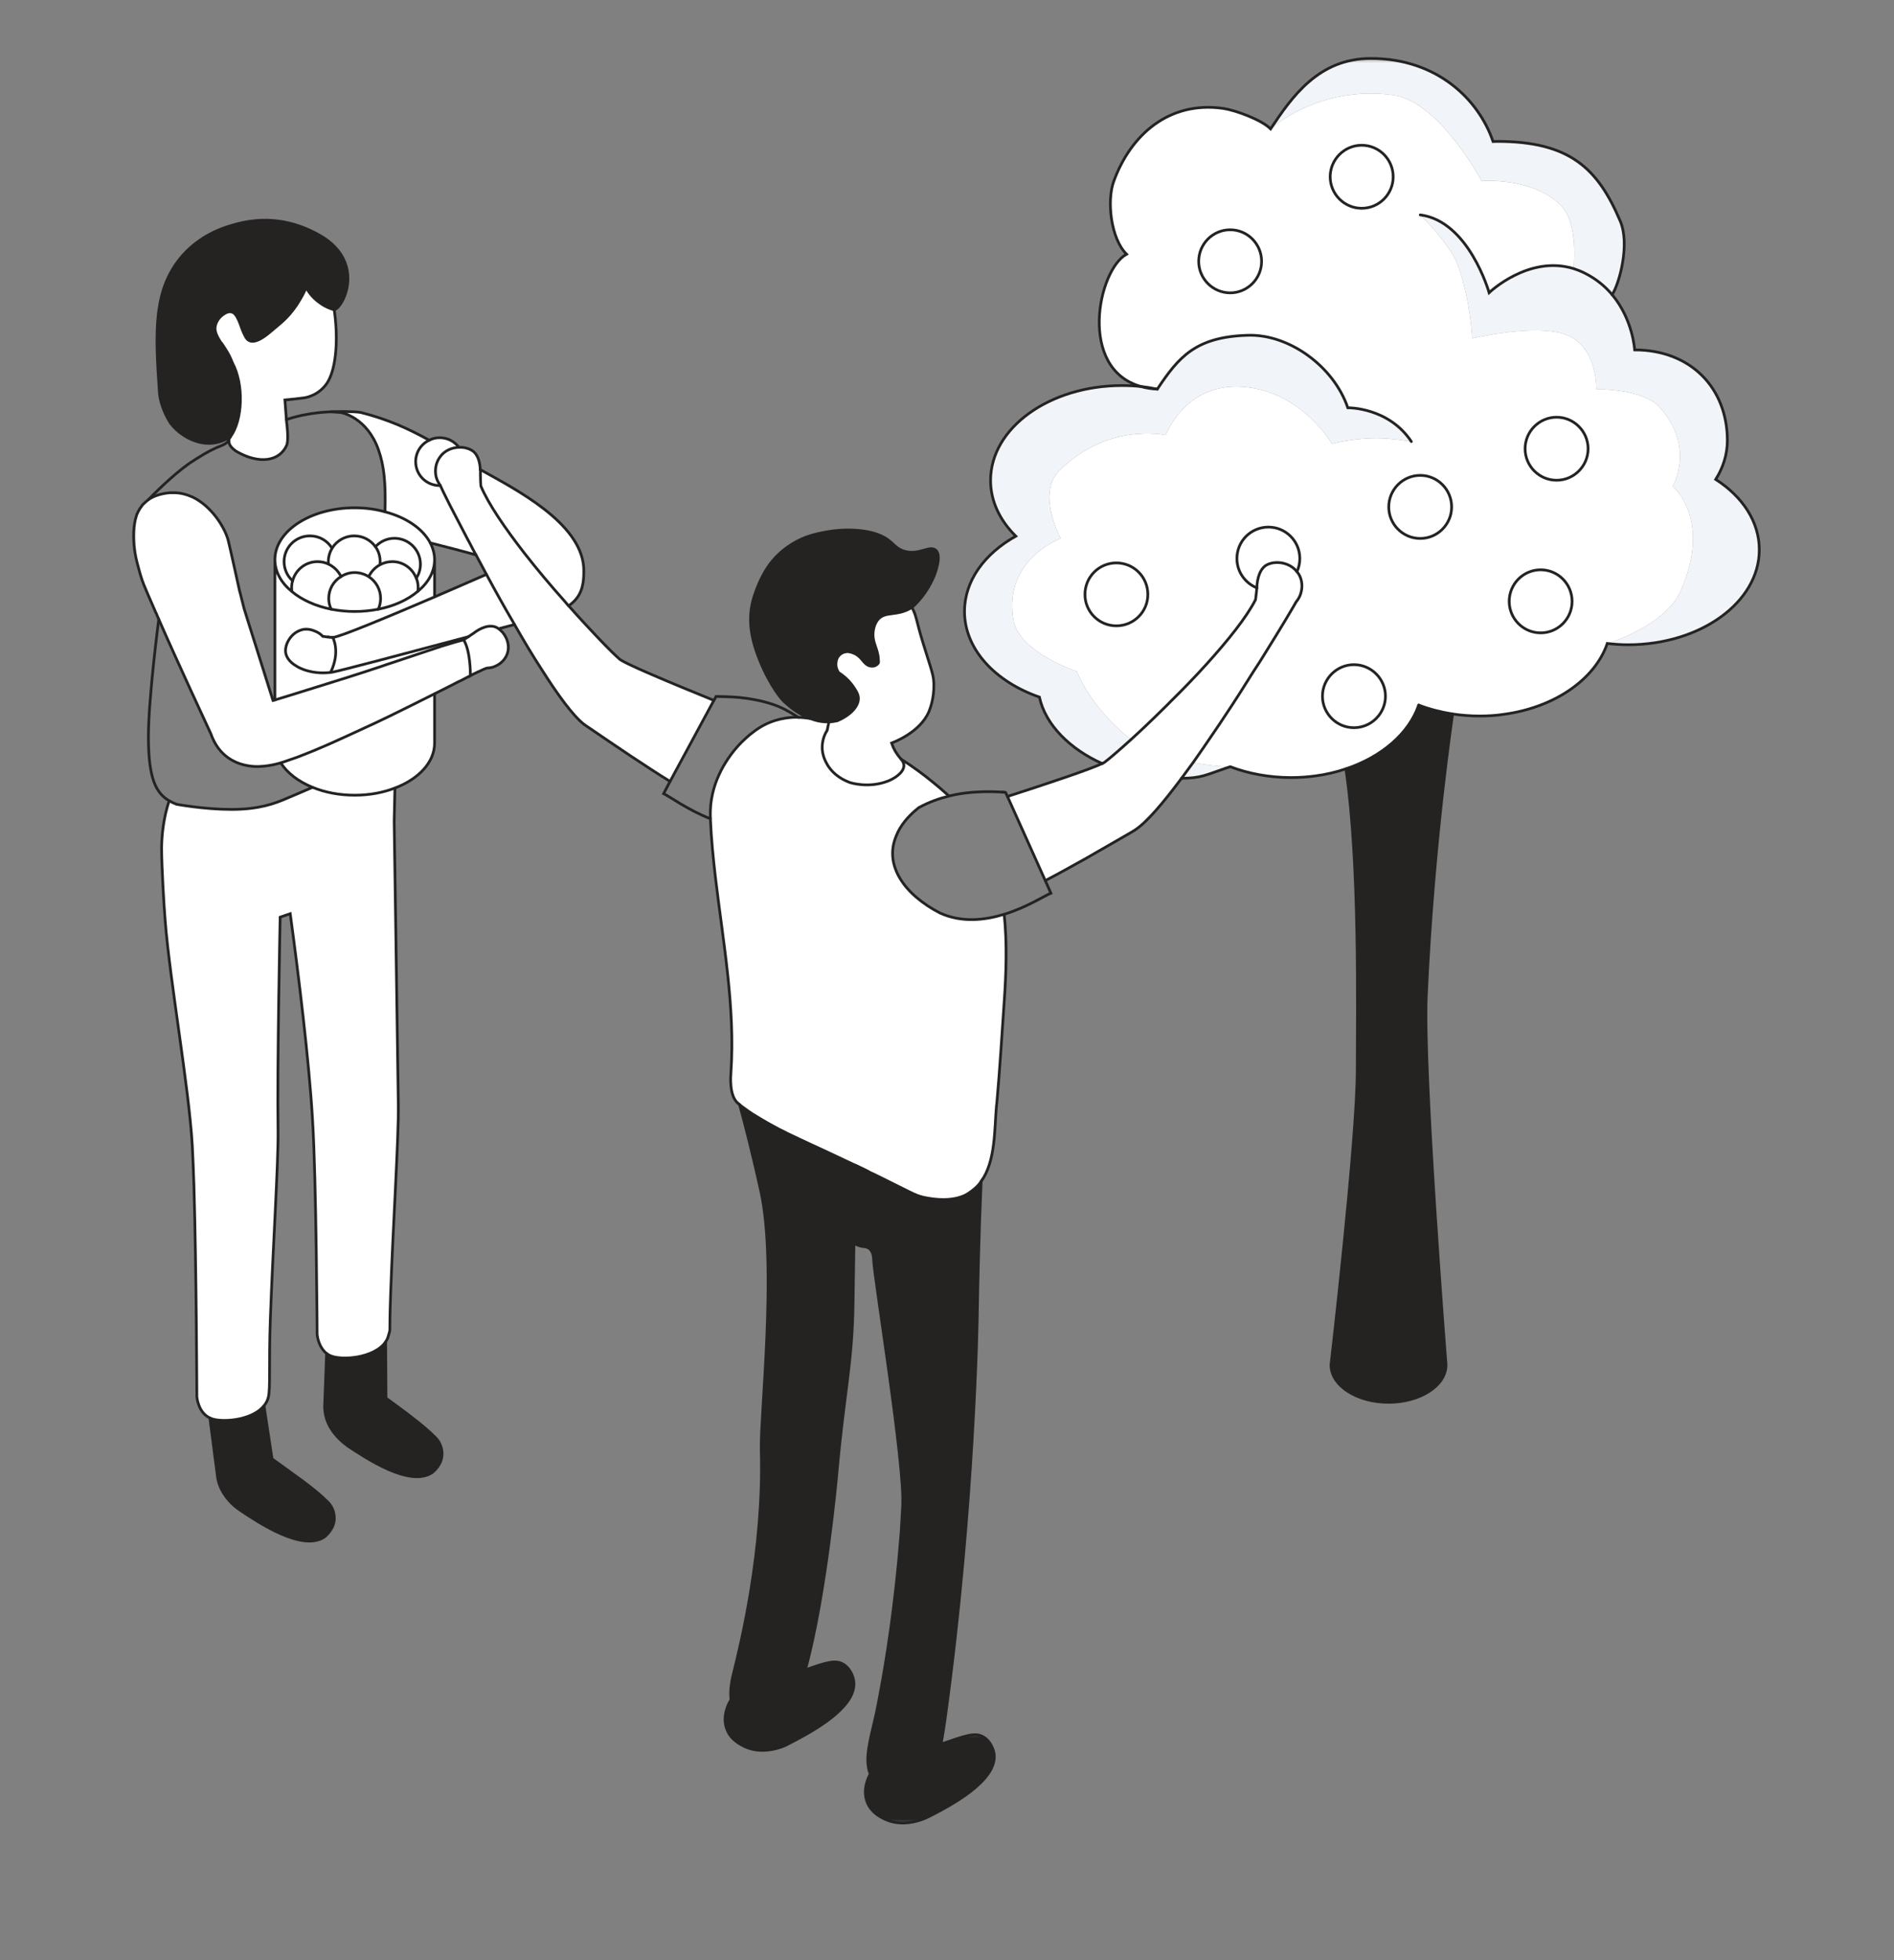
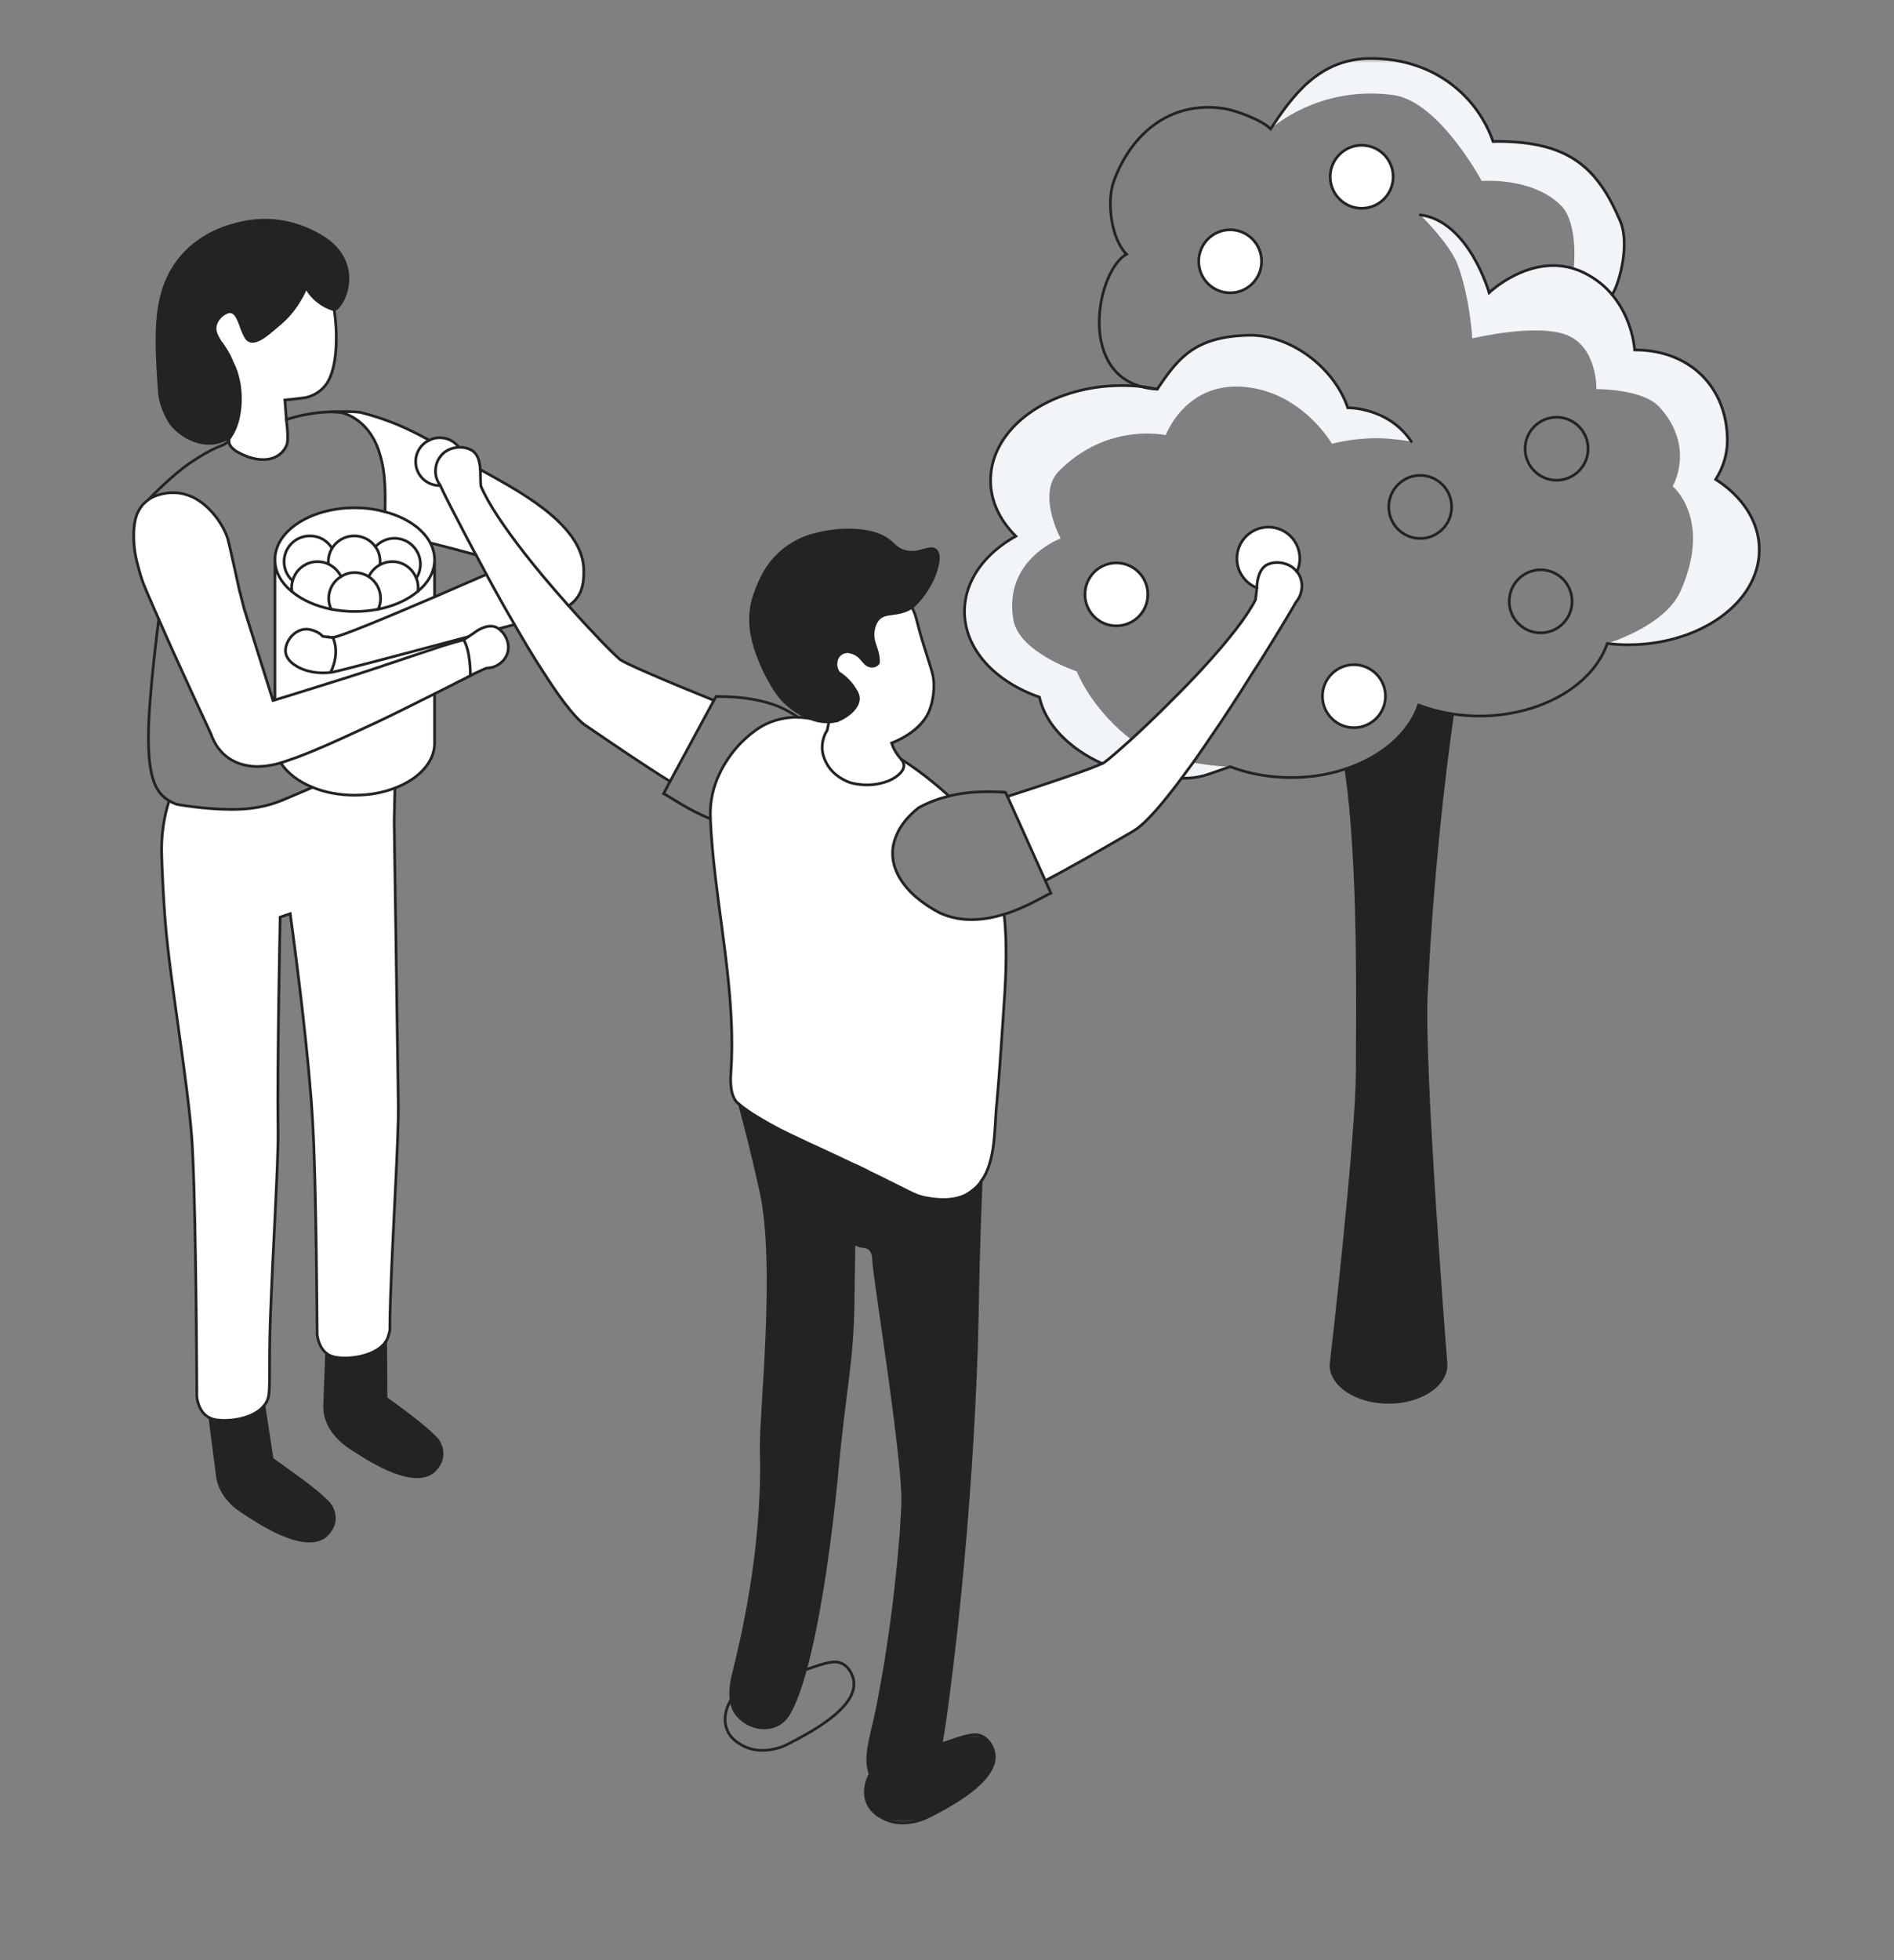
<svg xmlns="http://www.w3.org/2000/svg" fill="none" height="100%" overflow="visible" preserveAspectRatio="none" style="display: block;" viewBox="0 0 464 480" width="100%">
  <rect x="0" y="0" width="464" height="480" fill="#808080" stroke="none" />
  <g id="Artwork">
    <g id="Frame 26">
      <g id="Group 13">
        <g id="Clip path group">
          <mask height="436" id="mask0_0_22324" maskUnits="userSpaceOnUse" style="mask-type:luminance" width="400" x="32" y="14">
            <g id="zp">
              <path d="M32 14.246H432V449.334H32V14.246Z" fill="white" id="Vector" />
            </g>
          </mask>
          <g mask="url(#mask0_0_22324)">
            <g id="FN">
              <path d="M301.382 187.752C300.82 187.958 300.299 188.136 299.737 188.314C295.666 189.685 294.186 190.589 289.458 190.589C290.362 189.369 291.308 188.067 292.295 186.738C297.38 187.684 301.382 187.752 301.382 187.752Z" fill="#F1F4F9" id="Vector_2" />
              <g id="Clip path group_2">
                <mask height="110" id="mask1_0_22324" maskUnits="userSpaceOnUse" style="mask-type:luminance" width="84" x="347" y="49">
                  <g id="zq">
                    <path d="M347.789 49.336H430.999V158.108H347.789V49.336Z" fill="white" id="Vector_3" />
                  </g>
                </mask>
                <g mask="url(#mask1_0_22324)">
                  <g id="Group">
                    <path d="M394.953 72.17C400.079 78.311 400.463 85.684 400.463 85.684C414.223 85.684 423.174 95.046 423.174 107.888C423.174 111.26 422.146 114.495 420.323 117.4C426.888 121.608 431 127.749 431 134.629C431 147.472 416.608 157.888 398.818 157.888C397.063 157.888 395.378 157.751 393.76 157.573C393.76 157.573 407.946 153.365 411.729 144.703C419.555 127.05 409.769 119.086 409.769 119.086C409.769 119.086 415.484 109.506 406.534 99.678C402.395 95.155 391.101 95.293 391.101 95.293C391.101 95.293 391.348 85.081 383.905 82.066C376.436 79.051 360.674 82.875 360.674 82.875C360.674 82.875 360.194 73.184 357.137 64.879C355.205 59.711 347.941 52.625 347.941 52.625C359.865 54.133 364.813 71.677 364.813 71.677C364.813 71.677 374.462 62.384 385.523 65.783C386.4 66.071 387.305 66.414 388.223 66.88C391.101 68.319 393.28 70.169 394.953 72.17Z" fill="#F1F4F9" id="Vector_4" />
                  </g>
                </g>
              </g>
-               <path d="M281.205 145.58C281.205 141.29 277.765 137.85 273.489 137.85C269.24 137.85 265.799 141.29 265.799 145.58C265.799 149.815 269.24 153.255 273.489 153.255C277.765 153.255 281.205 149.815 281.205 145.58ZM309.07 64.001C309.07 59.752 305.629 56.271 301.381 56.271C297.104 56.271 293.664 59.752 293.664 64.001C293.664 68.236 297.104 71.717 301.381 71.717C305.629 71.717 309.07 68.236 309.07 64.001ZM339.415 170.484C339.415 166.249 335.947 162.767 331.699 162.767C327.45 162.767 323.982 166.249 323.982 170.484C323.982 174.733 327.45 178.2 331.699 178.2C335.947 178.2 339.415 174.733 339.415 170.484ZM341.307 43.291C341.307 39.056 337.866 35.574 333.59 35.574C329.341 35.574 325.873 39.056 325.873 43.291C325.873 47.54 329.341 51.007 333.59 51.007C337.866 51.007 341.307 47.54 341.307 43.291ZM355.629 124.143C355.629 119.895 352.189 116.413 347.94 116.413C343.664 116.413 340.224 119.895 340.224 124.143C340.224 128.379 343.664 131.86 347.94 131.86C352.189 131.86 355.629 128.379 355.629 124.143ZM385.139 147.266C385.139 143.017 381.699 139.535 377.45 139.535C373.173 139.535 369.733 143.017 369.733 147.266C369.733 151.501 373.173 154.982 377.45 154.982C381.699 154.982 385.139 151.501 385.139 147.266ZM389.059 109.889C389.059 105.64 385.591 102.172 381.342 102.172C377.093 102.172 373.626 105.64 373.626 109.889C373.626 114.138 377.093 117.606 381.342 117.606C385.591 117.606 389.059 114.138 389.059 109.889ZM409.769 119.086C409.769 119.086 419.555 127.049 411.729 144.703C407.946 153.365 393.76 157.573 393.76 157.573C390.745 166.386 380.78 173.294 368.294 174.938C366.43 175.226 364.47 175.336 362.469 175.336C360.221 175.336 358.014 175.158 355.876 174.842C352.957 174.376 350.147 173.65 347.557 172.663C345.199 179.571 338.538 185.328 329.725 188.274C327.34 189.083 324.777 189.686 322.118 190.029C320.227 190.276 318.294 190.413 316.293 190.413C310.92 190.413 305.835 189.439 301.381 187.754C301.381 187.754 297.378 187.685 292.293 186.739C293.979 184.341 295.693 181.86 297.419 179.297C298.324 177.995 299.201 176.665 300.078 175.336C302.573 171.608 304.958 167.852 307.096 164.412C308.014 163.055 308.85 161.712 309.632 160.451C309.659 160.424 309.7 160.382 309.7 160.341C311.701 157.12 313.456 154.283 314.785 152.063C316.43 149.335 317.417 147.608 317.526 147.403C318.047 146.772 318.431 146.101 318.637 145.429C319.171 143.784 319.034 142.003 318.157 140.563C318.088 140.454 318.047 140.385 317.979 140.317C317.91 140.207 317.842 140.097 317.732 140.001C318.184 139.015 318.431 137.932 318.431 136.767C318.431 132.518 314.991 129.078 310.742 129.078C306.466 129.078 303.025 132.518 303.025 136.767C303.025 140.07 305.068 142.797 307.905 143.962V144.031C307.905 144.168 307.631 146.704 307.589 146.841C305.451 151.09 300.887 156.764 295.693 162.521C292.814 165.714 289.73 168.88 286.742 171.827C286.222 172.389 285.66 172.91 285.139 173.431C282.26 176.282 279.492 178.913 277.134 181.051C276.614 180.695 276.12 180.311 275.654 179.927C266.786 172.458 263.798 164.412 263.798 164.412C263.798 164.412 249.585 159.752 248.256 151.748C245.761 136.972 259.837 131.86 259.837 131.86C259.837 131.86 253.875 120.868 259.481 115.289C271.419 103.324 285.591 106.558 285.591 106.558C285.591 106.558 290.333 93.579 304.643 94.73C318.993 95.895 326.298 108.669 326.298 108.669C326.298 108.669 331.274 107.299 337.277 107.299C341.06 107.299 345.761 108.135 345.761 108.135C340.155 99.678 330.191 99.856 330.191 99.856C326.751 89.714 315.772 81.75 305.657 82.107C292.855 82.49 288.743 87.466 283.521 95.292C282.219 95.018 280.89 94.799 279.56 94.662C264.045 90.385 268.924 66.166 275.983 62.246C272.118 58.422 271.104 49.157 272.858 44.387C276.997 33.052 286.359 24.664 299.667 26.556C302.614 26.981 309.07 29.324 311.276 31.572C311.276 31.572 322.885 20.799 341.307 23.266C352.573 24.801 362.99 44.319 362.99 44.319C362.99 44.319 375.421 43.291 382.398 50.308C386.825 54.736 385.523 65.783 385.523 65.783C374.462 62.383 364.813 71.676 364.813 71.676C364.813 71.676 359.865 54.132 347.94 52.625C347.94 52.625 355.205 59.711 357.137 64.878C360.194 73.184 360.673 82.874 360.673 82.874C360.673 82.874 376.435 79.05 383.905 82.066C391.348 85.081 391.101 95.292 391.101 95.292C391.101 95.292 402.395 95.155 406.534 99.678C415.484 109.505 409.769 119.086 409.769 119.086Z" fill="white" id="Vector_5" />
              <g id="Clip path group_3">
                <mask height="60" id="mask2_0_22324" maskUnits="userSpaceOnUse" style="mask-type:luminance" width="92" x="309" y="14">
                  <g id="zr">
                    <path d="M309.194 14.316H400.422V73.897H309.194V14.316Z" fill="white" id="Vector_6" />
                  </g>
                </mask>
                <g mask="url(#mask2_0_22324)">
                  <g id="Group_2">
                    <path d="M396.956 54.201C399.313 59.752 396.819 69.223 394.955 72.17C393.283 70.169 391.103 68.318 388.225 66.879C387.307 66.413 386.402 66.07 385.525 65.783C385.525 65.783 386.827 54.736 382.4 50.309C375.424 43.291 362.992 44.319 362.992 44.319C362.992 44.319 352.575 24.801 341.309 23.266C322.888 20.799 311.279 31.572 311.279 31.572C316.501 23.746 322.998 14.316 335.84 14.316C352.219 14.316 362.334 24.527 365.774 34.67C366.117 34.67 366.432 34.629 366.748 34.629C384.538 34.629 391.446 41.194 396.956 54.201Z" fill="#F1F4F9" id="Vector_7" />
                  </g>
                </g>
              </g>
-               <path d="M381.342 102.173C385.591 102.173 389.059 105.641 389.059 109.89C389.059 114.139 385.591 117.606 381.342 117.606C377.094 117.606 373.626 114.139 373.626 109.89C373.626 105.641 377.094 102.173 381.342 102.173ZM377.45 139.536C381.699 139.536 385.139 143.018 385.139 147.267C385.139 151.502 381.699 154.983 377.45 154.983C373.174 154.983 369.733 151.502 369.733 147.267C369.733 143.018 373.174 139.536 377.45 139.536ZM347.941 116.414C352.189 116.414 355.63 119.895 355.63 124.144C355.63 128.38 352.189 131.861 347.941 131.861C343.664 131.861 340.224 128.38 340.224 124.144C340.224 119.895 343.664 116.414 347.941 116.414Z" fill="white" id="Vector_8" />
              <path d="M355.876 174.841C355.876 174.841 351.133 205.954 349.42 243.756C348.543 262.204 354.258 334.244 354.258 334.244C354.258 339.288 347.94 343.4 340.182 343.4C332.397 343.4 326.079 339.288 326.079 334.244C326.079 334.244 332.507 279.049 332.507 261.889C332.507 248.306 333.206 211.533 329.724 188.273C338.537 185.327 345.199 179.57 347.556 172.662C350.147 173.649 352.956 174.375 355.876 174.841Z" fill="#252222" id="Vector_9" />
              <path d="M345.762 108.134C345.762 108.134 341.061 107.298 337.278 107.298C331.275 107.298 326.299 108.669 326.299 108.669C326.299 108.669 318.994 95.895 304.644 94.73C290.335 93.578 285.592 106.558 285.592 106.558C285.592 106.558 271.42 103.323 259.482 115.289C253.876 120.867 259.838 131.859 259.838 131.859C259.838 131.859 245.762 136.972 248.257 151.747C249.586 159.751 263.799 164.412 263.799 164.412C263.799 164.412 266.787 172.457 275.655 179.927C276.121 180.311 276.615 180.694 277.136 181.051C274.079 183.819 271.735 185.821 270.79 186.52C270.707 186.629 270.433 186.807 270.008 186.972C262.182 183.463 256.124 177.542 254.644 170.703C243.802 166.947 236.291 158.984 236.291 149.719C236.291 142.208 241.212 135.574 248.86 131.298C244.995 127.474 242.678 122.772 242.678 117.646C242.678 104.804 257.097 94.414 274.888 94.414C276.464 94.414 278.013 94.483 279.562 94.661C280.754 95.017 282.083 95.223 283.523 95.291C288.745 87.465 292.856 82.49 305.658 82.106C315.773 81.75 326.752 89.713 330.192 99.856C330.192 99.856 340.156 99.677 345.762 108.134Z" fill="#F1F4F9" id="Vector_10" />
              <path d="M333.591 35.575C337.867 35.575 341.308 39.056 341.308 43.291C341.308 47.54 337.867 51.008 333.591 51.008C329.342 51.008 325.874 47.54 325.874 43.291C325.874 39.056 329.342 35.575 333.591 35.575ZM331.7 162.768C335.948 162.768 339.416 166.249 339.416 170.484C339.416 174.733 335.948 178.201 331.7 178.201C327.451 178.201 323.983 174.733 323.983 170.484C323.983 166.249 327.451 162.768 331.7 162.768ZM270.008 186.973C270.433 186.808 270.721 186.63 270.789 186.52C271.735 185.821 274.079 183.82 277.135 181.052C279.493 178.913 282.262 176.282 285.14 173.431C285.661 172.91 286.223 172.389 286.743 171.827C289.731 168.881 292.815 165.714 295.694 162.521C300.888 156.764 305.452 151.09 307.59 146.841C307.632 146.704 307.906 144.168 307.906 144.031V143.963C307.947 142.907 308.152 139.714 310.195 138.412C310.853 138.028 311.73 137.781 312.648 137.754C314.43 137.685 316.499 138.384 317.733 140.002C317.843 140.098 317.911 140.207 317.98 140.317C318.048 140.385 318.089 140.454 318.158 140.564C319.035 142.003 319.172 143.785 318.638 145.429C318.432 146.101 318.048 146.773 317.527 147.403C317.418 147.609 316.431 149.336 314.786 152.063C313.457 154.283 311.702 157.121 309.701 160.342C309.701 160.383 309.66 160.424 309.633 160.451C308.851 161.712 308.015 163.055 307.097 164.412C304.959 167.853 302.574 171.608 300.08 175.336C299.202 176.666 298.325 177.995 297.421 179.297C295.694 181.86 293.98 184.341 292.294 186.74C291.308 188.069 290.362 189.371 289.457 190.591C284.989 196.594 280.959 201.337 278.15 203.187C277.876 203.406 277.588 203.502 277.314 203.722C273.421 205.956 269.666 208.135 266.088 210.177C262.58 212.137 259.235 214.001 256.083 215.646C252.999 208.807 249.901 201.885 246.817 195.046C256.357 191.962 267.061 188.412 270.008 186.973Z" fill="white" id="Vector_11" />
              <path d="M318.431 136.765C318.431 137.93 318.184 139.013 317.732 140C316.498 138.383 314.429 137.684 312.647 137.752C311.729 137.78 310.851 138.026 310.194 138.41C308.151 139.712 307.946 142.906 307.905 143.961C305.067 142.796 303.025 140.069 303.025 136.765C303.025 132.517 306.465 129.076 310.742 129.076C314.991 129.076 318.431 132.517 318.431 136.765ZM301.381 56.269C305.629 56.269 309.07 59.751 309.07 64C309.07 68.235 305.629 71.716 301.381 71.716C297.104 71.716 293.664 68.235 293.664 64C293.664 59.751 297.104 56.269 301.381 56.269ZM273.489 137.848C277.765 137.848 281.205 141.288 281.205 145.579C281.205 149.814 277.765 153.254 273.489 153.254C269.24 153.254 265.799 149.814 265.799 145.579C265.799 141.288 269.24 137.848 273.489 137.848Z" fill="white" id="Vector_12" />
              <g id="Clip path group_4">
                <mask height="36" id="mask3_0_22324" maskUnits="userSpaceOnUse" style="mask-type:luminance" width="44" x="217" y="193">
                  <g id="zs">
-                     <path d="M217.967 193.193H260.073V228.281H217.967V193.193Z" fill="white" id="Vector_13" />
-                   </g>
+                     </g>
                </mask>
                <g mask="url(#mask3_0_22324)">
                  <g id="Group_3">
                    <g id="Clip path group_5">
                      <mask height="33" id="mask4_0_22324" maskUnits="userSpaceOnUse" style="mask-type:luminance" width="40" x="218" y="193">
                        <g id="zt">
                          <path d="M256.084 215.643C256.536 216.657 257.002 217.713 257.454 218.727C256.043 219.261 251.629 222.167 246.01 223.894C241.213 225.361 235.593 225.991 230.289 223.579C221.448 219.015 216.5 211.778 219.598 204.623C220.503 202.307 222.298 199.991 225.026 197.825L225.067 197.784L225.272 197.674C227.63 196.413 230.042 195.536 232.468 194.947C235.141 194.275 237.841 193.96 240.61 193.891C242.501 193.823 244.228 193.891 245.695 193.987V193.96C245.914 193.987 246.161 193.987 246.325 194.028L246.366 194.07C246.503 194.385 246.64 194.727 246.818 195.043C249.902 201.882 253 208.804 256.084 215.643Z" fill="white" id="Vector_14" />
                        </g>
                      </mask>
                      <g mask="url(#mask4_0_22324)">
                        <g id="Group_4">
                          <g id="Vector_15">
</g>
                        </g>
                      </g>
                    </g>
                  </g>
                </g>
              </g>
              <path d="M246.008 223.895C246.749 230.981 246.502 238.314 246.008 245.359C245.446 253.542 244.953 261.752 244.227 269.893C244.185 270.208 244.158 270.524 244.117 270.839C243.596 276.664 243.939 284.312 240.361 289.328C239.841 290.069 239.238 290.726 238.539 291.261C238.223 291.508 237.935 291.782 237.62 291.96C237.305 292.138 234.153 295.016 225.737 293.084C224.366 292.659 223.352 292.138 222.708 291.823C221.694 291.33 220.789 290.877 219.871 290.411C219.131 290.027 218.404 289.685 217.692 289.328C216.499 288.725 215.375 288.177 214.292 287.643C213.703 287.396 213.168 287.122 212.607 286.834C211.524 286.272 210.468 285.779 209.482 285.326C206.891 284.106 204.643 283.051 202.642 282.105C201.971 281.79 201.34 281.502 200.751 281.228C197.626 279.789 195.172 278.665 192.883 277.541C192.225 277.185 191.526 276.842 190.855 276.527C189.142 275.609 187.415 274.663 185.523 273.498C183.947 272.593 182.713 271.675 181.877 271.044C181.59 270.839 181.384 270.661 181.206 270.524C181.028 270.387 180.849 270.236 180.822 270.208C179.657 269.221 179.205 267.467 179.068 265.891V265.85C178.931 264.452 179.026 263.15 179.068 262.629C180.15 246.593 177.135 230.666 175.244 214.63C174.709 210.025 174.257 205.392 174.051 200.8V200.485C174.01 199.539 173.942 197.826 174.325 195.606C174.613 193.851 175.107 192.234 175.696 190.768C176.299 189.328 176.957 187.999 177.697 186.834C179.561 183.791 181.59 181.79 182.467 181.009C182.713 180.762 184.536 179.076 186.4 177.993C188.045 177.007 191.17 175.567 195.556 175.65C195.556 175.677 195.597 175.677 195.597 175.677C196.474 175.677 197.379 175.787 198.393 175.924H198.434C199.832 176.486 201.422 176.842 203.094 176.774C203.094 176.801 202.642 178.665 202.642 178.843C202.217 179.501 201.422 181.009 201.422 183.051C201.45 185.121 202.3 186.56 202.711 187.3C204.438 190.137 207.165 191.22 208.152 191.604C208.467 191.713 212.826 193.084 217.486 191.288C218.966 190.726 221.378 189.287 221.447 187.505C221.447 186.875 221.173 186.382 220.748 185.888C223.667 187.752 226.326 189.712 228.615 191.604C229.136 192.029 229.657 192.481 230.192 192.906C230.959 193.577 231.727 194.235 232.467 194.907V194.948C230.041 195.537 227.628 196.414 225.271 197.675L225.065 197.785L225.024 197.826C222.297 199.992 220.501 202.308 219.597 204.624C216.499 211.779 221.447 219.016 230.287 223.58C235.592 225.992 241.211 225.362 246.008 223.895Z" fill="white" id="Vector_16" />
              <g id="Clip path group_6">
                <mask height="23" id="mask5_0_22324" maskUnits="userSpaceOnUse" style="mask-type:luminance" width="37" x="210" y="424">
                  <g id="zv">
                    <path d="M210.947 424.772H246.034V446.428H210.947V424.772Z" fill="white" id="Vector_17" />
                  </g>
                </mask>
                <g mask="url(#mask5_0_22324)">
                  <g id="Group_5">
                    <path d="M243.554 429.5C244.363 436.202 232.466 442.315 227.559 444.837C227.093 445.042 226.148 445.536 224.818 445.892C223.667 446.208 220.185 447.112 216.677 445.426C215.731 444.974 213.456 443.85 212.469 441.356C211.167 438.135 212.921 434.9 213.168 434.489C213.168 434.489 213.209 434.489 213.209 434.448C213.415 435.078 213.73 435.64 214.114 436.202C216.183 438.943 219.911 441.218 223.023 440.451C227.313 439.368 229.382 432.94 230.534 427.087C236.605 425.018 239.031 424.031 241.17 425.498C243.171 426.868 243.527 429.404 243.554 429.5Z" fill="#252222" id="Vector_18" />
                  </g>
                </g>
              </g>
              <path d="M240.363 289.33C239.773 303.118 239.554 314.412 239.417 322.211C239.417 322.238 238.787 368.455 231.522 421.018C231.276 422.772 230.96 424.87 230.535 427.09C229.384 432.942 227.314 439.371 223.024 440.453C219.913 441.221 216.185 438.946 214.115 436.205C213.732 435.643 213.416 435.081 213.211 434.45C211.799 430.982 213.06 426.528 214.472 420.484C214.472 420.484 214.965 418.387 215.664 414.521C217.062 407.12 219.31 393.469 220.681 376.281C220.722 375.747 220.722 375.788 220.79 374.911C220.818 374.102 221.133 369.017 221.133 368.88C221.763 358.943 214.253 313.439 214.02 308.518C214.02 308.107 213.978 306.448 212.896 305.681C212.361 305.325 211.84 305.297 211.388 305.256C210.826 305.188 210.113 304.941 209.209 304.488C209.14 309.19 209.03 317.468 208.989 319.113C208.784 334.203 206.783 340.906 205.001 360.985C205.001 360.985 202.369 390.522 197.312 408.902C196.119 413.329 194.749 417.126 193.241 419.675C192.473 421.046 191.308 421.854 191.308 421.854C189.773 422.978 188.115 423.088 187.594 423.115C184.716 423.293 181.906 421.676 180.467 419.785C179.658 418.729 179.274 417.509 179.096 416.276C178.754 413.644 179.412 410.903 179.836 409.258C181.385 402.981 187.21 379.612 186.511 355.16V354.872C186.265 346.525 190.431 309.998 186.429 291.824C184.579 283.395 182.756 276.213 181.207 270.525C181.385 270.662 181.591 270.84 181.879 271.046C182.715 271.676 183.948 272.594 185.524 273.499C187.416 274.664 189.143 275.61 190.856 276.528C191.528 276.843 192.227 277.186 192.885 277.542C195.174 278.666 197.627 279.79 200.752 281.229C201.341 281.503 201.972 281.791 202.643 282.106C204.645 283.052 206.892 284.107 209.483 285.327C210.47 285.821 211.525 286.314 212.608 286.835C213.17 287.123 213.704 287.397 214.294 287.644C215.376 288.178 216.5 288.726 217.693 289.33C218.405 289.686 219.132 290.029 219.872 290.412C220.79 290.878 221.695 291.331 222.709 291.824C223.353 292.139 224.368 292.66 225.738 293.085C234.154 295.018 237.306 292.139 237.622 291.961C237.937 291.783 238.225 291.509 238.54 291.262C239.239 290.728 239.842 290.07 240.363 289.33ZM229.274 134.765C229.905 135.368 230.398 136.808 228.932 140.81C228.466 142.002 227.739 143.51 226.615 145.113C225.519 146.703 224.395 147.896 223.449 148.732H223.422C219.762 151.089 216.788 149.499 214.993 151.816C213.978 153.118 213.663 155.16 214.02 156.764C214.362 158.381 215.171 159.615 215.212 161.78C215.239 162.178 215.376 162.52 214.294 163.055C214.02 163.123 213.595 163.192 213.142 163.082C211.731 162.767 211.415 161.328 209.908 160.341C209.455 160.067 208.784 159.711 207.77 159.573C207.523 159.573 206.44 159.573 205.631 160.423C204.96 161.081 204.85 161.89 204.823 162.246C204.645 163.466 205.248 164.412 205.412 164.7C206.33 165.262 207.66 166.276 208.852 167.893C209.551 168.907 210.223 169.826 210.291 170.867C210.429 172.978 208.263 175.185 205.069 176.528H205.028C204.37 176.665 203.726 176.775 203.096 176.775C201.424 176.843 199.834 176.487 198.436 175.925H198.395C195.037 174.623 192.611 172.238 192.364 172.032C190.788 170.73 187.484 165.851 185.278 159.436C182.893 152.419 183.976 147.992 185.305 144.483C186.676 140.837 188.225 138.452 189.801 136.739C191.377 135.012 192.926 133.929 193.94 133.299C197.175 131.257 200.08 130.736 202.328 130.283C207.139 129.406 210.744 129.927 211.703 130.064C212.827 130.242 213.8 130.421 215.102 130.914C218.68 132.271 218.817 134.025 221.27 134.902C224.998 136.204 227.767 133.367 229.274 134.765Z" fill="#252222" id="Vector_19" />
              <path d="M228.781 167.782C228.822 170.866 227.972 173.292 227.588 174.238C225.382 179.405 218.857 181.79 218.433 181.954C218.57 182.311 218.72 182.736 218.885 183.119C219.447 184.312 220.16 185.216 220.749 185.888C221.174 186.382 221.448 186.875 221.448 187.505C221.379 189.287 218.967 190.726 217.487 191.288C212.827 193.084 208.468 191.713 208.153 191.604C207.166 191.22 204.439 190.137 202.712 187.3C202.3 186.56 201.451 185.121 201.423 183.051C201.423 181.009 202.218 179.501 202.643 178.843C202.643 178.665 203.095 176.801 203.095 176.774C203.726 176.774 204.37 176.664 205.028 176.527H205.069C208.263 175.184 210.428 172.977 210.291 170.866C210.223 169.824 209.551 168.906 208.852 167.892C207.66 166.275 206.33 165.26 205.412 164.698C205.247 164.411 204.644 163.465 204.822 162.245C204.85 161.889 204.959 161.08 205.631 160.422C206.44 159.572 207.522 159.572 207.769 159.572C208.783 159.709 209.455 160.066 209.907 160.34C211.415 161.327 211.73 162.766 213.142 163.081C213.594 163.191 214.019 163.122 214.293 163.054C215.376 162.519 215.239 162.176 215.212 161.779C215.171 159.613 214.362 158.38 214.019 156.763C213.663 155.159 213.978 153.117 214.992 151.815C216.788 149.498 219.762 151.088 223.422 148.731C223.449 148.84 223.518 148.936 223.559 149.019C224.641 151.225 224.326 151.54 226.19 157.64C227.273 161.217 227.945 163.081 228.328 164.561C228.644 165.685 228.781 166.562 228.781 167.782Z" fill="white" id="Vector_20" />
-               <path d="M209.166 411.71C209.235 412.341 209.207 412.944 209.07 413.574C207.837 419.468 197.667 424.69 193.199 427.006C192.746 427.253 191.801 427.746 190.471 428.103C189.279 428.418 185.797 429.323 182.33 427.65C181.384 427.157 179.095 426.061 178.122 423.58C176.779 420.345 178.574 417.124 178.821 416.699C178.931 416.521 179.026 416.411 179.095 416.274C179.273 417.508 179.657 418.728 180.466 419.783C181.905 421.675 184.715 423.292 187.593 423.114C188.114 423.086 189.772 422.977 191.307 421.853C191.307 421.853 192.472 421.044 193.24 419.674C194.747 417.124 196.118 413.328 197.31 408.9C202.532 407.078 204.821 406.31 206.823 407.681C208.824 409.079 209.166 411.573 209.166 411.71Z" fill="#252222" id="Vector_21" />
              <g id="Clip path group_7">
                <mask height="36" id="mask6_0_22324" maskUnits="userSpaceOnUse" style="mask-type:luminance" width="36" x="161" y="168">
                  <g id="zw">
                    <path d="M161.826 168.632H196.914V203.72H161.826V168.632Z" fill="white" id="Vector_22" />
                  </g>
                </mask>
                <g mask="url(#mask6_0_22324)">
                  <g id="Group_6">
                    <g id="Clip path group_8">
                      <mask height="31" id="mask7_0_22324" maskUnits="userSpaceOnUse" style="mask-type:luminance" width="34" x="162" y="170">
                        <g id="zx">
                          <path d="M195.556 175.652C191.17 175.569 188.045 177.009 186.4 177.995C184.536 179.078 182.713 180.764 182.467 181.011C181.589 181.792 179.561 183.793 177.697 186.836C176.957 188.001 176.299 189.33 175.696 190.77C175.106 192.236 174.613 193.853 174.325 195.608C173.941 197.828 174.01 199.542 174.051 200.487H174.01C168.541 198.349 163.936 194.977 162.579 194.347C163.1 193.36 163.621 192.346 164.155 191.359C167.732 184.766 171.31 178.105 174.887 171.512C175.106 171.225 175.271 170.868 175.422 170.553C175.422 170.553 179.314 170.594 181.164 170.8C183.947 171.088 186.606 171.581 189.237 172.458C191.595 173.226 193.308 174.24 195.556 175.652Z" fill="white" id="Vector_23" />
                        </g>
                      </mask>
                      <g mask="url(#mask7_0_22324)">
                        <g id="Group_7">
                          <g id="Vector_24">
</g>
                        </g>
                      </g>
                    </g>
                  </g>
                </g>
              </g>
              <path d="M174.888 171.511C171.31 178.104 167.733 184.765 164.156 191.357C161.141 189.507 157.947 187.396 154.603 185.19C151.176 182.914 147.585 180.447 143.871 177.925C143.597 177.72 143.309 177.569 143.062 177.363C140.403 175.294 136.716 170.277 132.714 163.959C130.507 160.587 128.26 156.804 126.053 152.939C125.902 152.665 125.738 152.418 125.587 152.13C123.353 148.306 121.173 144.386 119.172 140.658C118.432 139.26 117.692 137.931 116.993 136.588C116.856 136.341 116.719 136.094 116.609 135.861H116.568C115.938 134.669 115.348 133.545 114.786 132.448C114.745 132.421 114.718 132.38 114.718 132.352C112.963 128.981 111.415 125.993 110.222 123.718C108.893 121.086 108.043 119.332 107.878 118.907C107.878 118.879 107.837 118.838 107.837 118.838C107.385 118.167 107.029 117.509 106.851 116.796C106.467 115.124 106.755 113.369 107.728 111.999C108.852 110.34 110.675 109.614 112.429 109.545C112.785 109.545 113.101 109.545 113.416 109.573C114.334 109.683 115.17 109.998 115.801 110.423C117.281 111.505 117.596 113.616 117.665 115.014C117.733 115.535 117.692 115.96 117.692 116.207C117.733 117.755 117.761 118.879 117.802 119.016C119.625 123.402 123.764 129.406 128.506 135.505C131.631 139.507 135.03 143.537 138.265 147.155C138.608 147.58 138.964 147.964 139.279 148.348H139.307C145.104 154.872 150.121 159.998 151.628 161.259C152.122 162.136 164.252 167.194 174.888 171.511Z" fill="white" id="Vector_25" />
              <path d="M142.993 138.877C143.198 143.674 142.253 146.278 139.306 148.348H139.278C138.963 147.964 138.607 147.58 138.264 147.155C135.03 143.537 131.63 139.507 128.505 135.505C123.763 129.406 119.624 123.402 117.801 119.016C117.76 118.879 117.732 117.755 117.691 116.207C117.691 115.96 117.732 115.535 117.664 115.014C117.76 115.042 117.842 115.083 117.938 115.151C126.299 119.825 142.184 127.925 142.993 138.877ZM125.586 152.13C125.737 152.418 125.901 152.665 126.052 152.939C125.271 153.158 123.9 153.501 122.146 153.967C121.872 153.748 121.515 153.57 121.2 153.474C119.034 152.843 116.677 154.556 116.005 155.077C115.841 155.187 115.69 155.297 115.526 155.393C115.238 155.571 114.991 155.749 114.744 155.927H114.717C101.312 159.463 81.48 164.809 81 164.658C83.481 159.504 81.521 156.105 81.521 156.105C83.344 155.954 95.487 150.869 106.466 146.168C111.236 144.099 115.772 142.139 119.172 140.658C121.173 144.386 123.338 148.306 125.586 152.13Z" fill="white" id="Vector_26" />
              <path d="M123.982 156.175C124.544 157.367 124.749 158.765 124.256 160.136C123.694 161.685 122.392 162.836 120.747 163.371C120.295 163.508 119.692 163.576 119.171 163.617C119.061 163.645 118.321 163.96 117.211 164.495C117.211 164.495 117.17 164.522 117.101 164.522C116.964 164.632 116.608 164.769 116.224 164.947C116.156 165.015 116.087 165.084 115.936 165.084C115.731 165.221 115.484 165.372 115.237 165.509V165.468C115.237 164.974 115.278 159.437 113.592 156.696C113.62 156.668 114.086 156.353 114.716 155.928H114.744C114.991 155.75 115.237 155.572 115.525 155.394C115.69 155.298 115.84 155.188 116.005 155.078C116.676 154.558 119.034 152.844 121.199 153.475C121.515 153.571 121.871 153.749 122.145 153.968C122.885 154.489 123.557 155.257 123.982 156.175ZM114.785 132.45C115.347 133.546 115.936 134.67 116.567 135.862C113.168 134.944 109.207 133.889 105.41 132.943C103.587 129.475 99.516 126.693 94.322 125.336V125.295C94.5 118.415 94.157 114.166 92.677 110.026C89.908 102.351 83.974 101.008 83.137 100.98L81.136 100.843C82.151 100.775 86.646 100.693 88.401 101.008C95.171 102.735 100.051 104.983 105.136 107.792V107.82C103.176 108.738 101.833 110.739 101.833 113.055C101.833 116.318 104.464 118.908 107.726 118.908H107.877C108.041 119.333 108.891 121.087 110.221 123.719C111.413 125.994 112.962 128.982 114.716 132.354C114.716 132.381 114.744 132.422 114.785 132.45Z" fill="white" id="Vector_27" />
              <g id="Clip path group_9">
                <mask height="71" id="mask8_0_22324" maskUnits="userSpaceOnUse" style="mask-type:luminance" width="85" x="32" y="119">
                  <g id="zz">
                    <path d="M32.728 119.509H116.212V189.685H32.728V119.509Z" fill="white" id="Vector_28" />
                  </g>
                </mask>
                <g mask="url(#mask8_0_22324)">
                  <g id="Group_8">
-                     <path d="M113.593 156.696C115.278 159.437 115.237 164.975 115.237 165.468H115.21C114.648 165.756 113.935 166.14 113.099 166.564C112.921 166.66 112.715 166.77 112.537 166.839H112.496C110.824 167.716 108.782 168.73 106.465 169.895C103.203 171.54 99.379 173.431 95.446 175.364C93.129 176.488 90.745 177.612 88.36 178.694C86.112 179.75 83.837 180.764 81.657 181.751C80.753 182.176 79.807 182.56 78.93 182.943C77.518 183.546 76.147 184.136 74.859 184.629C73.42 185.219 72.077 185.712 70.884 186.096C70.117 186.384 69.418 186.589 68.815 186.808H68.787C68.568 186.877 68.362 186.945 68.157 186.973C68.157 186.973 64.251 188.138 60.92 187.535C57.836 187.055 53.628 185.328 51.655 179.681C51.655 179.681 43.061 161.219 38.894 151.652C38.675 151.159 38.469 150.624 38.264 150.172C38.154 149.994 38.044 149.788 38.017 149.678V149.651C35.029 142.771 34.892 142.729 33.768 138.453C33.028 135.822 32.644 133.053 32.754 130.284C32.822 128.941 33.001 127.543 33.453 126.214C33.48 126.063 33.48 125.926 33.59 125.857C33.727 125.473 33.946 125.09 34.152 124.774C34.152 124.692 34.193 124.692 34.22 124.665C34.22 124.555 34.289 124.555 34.33 124.459C34.398 124.418 34.426 124.308 34.508 124.24C34.673 123.925 34.919 123.609 35.235 123.335C35.55 123.02 35.906 122.705 36.29 122.417C36.29 122.39 36.331 122.348 36.358 122.348C37.661 121.471 39.415 120.841 41.69 120.663H42.471C44.157 120.635 45.733 121.087 47.173 121.718C51.901 123.993 55.095 129.229 55.904 132.313C56.219 133.437 58.672 144.635 58.672 144.635L58.891 145.43L59.796 149.021L60.646 151.748L66.882 171.54C66.882 171.54 67.06 171.512 67.348 171.403C68.088 171.183 69.623 170.704 71.693 170.073C75.106 169.018 79.972 167.51 85.097 165.893C87.798 165.043 90.539 164.138 93.198 163.261C94.294 162.877 95.377 162.494 96.542 162.137C100.956 160.63 105.095 159.3 108.192 158.245C110.783 157.436 112.647 156.915 113.456 156.737C113.524 156.696 113.551 156.696 113.593 156.696Z" fill="white" id="Vector_29" />
+                     <path d="M113.593 156.696C115.278 159.437 115.237 164.975 115.237 165.468H115.21C114.648 165.756 113.935 166.14 113.099 166.564H112.496C110.824 167.716 108.782 168.73 106.465 169.895C103.203 171.54 99.379 173.431 95.446 175.364C93.129 176.488 90.745 177.612 88.36 178.694C86.112 179.75 83.837 180.764 81.657 181.751C80.753 182.176 79.807 182.56 78.93 182.943C77.518 183.546 76.147 184.136 74.859 184.629C73.42 185.219 72.077 185.712 70.884 186.096C70.117 186.384 69.418 186.589 68.815 186.808H68.787C68.568 186.877 68.362 186.945 68.157 186.973C68.157 186.973 64.251 188.138 60.92 187.535C57.836 187.055 53.628 185.328 51.655 179.681C51.655 179.681 43.061 161.219 38.894 151.652C38.675 151.159 38.469 150.624 38.264 150.172C38.154 149.994 38.044 149.788 38.017 149.678V149.651C35.029 142.771 34.892 142.729 33.768 138.453C33.028 135.822 32.644 133.053 32.754 130.284C32.822 128.941 33.001 127.543 33.453 126.214C33.48 126.063 33.48 125.926 33.59 125.857C33.727 125.473 33.946 125.09 34.152 124.774C34.152 124.692 34.193 124.692 34.22 124.665C34.22 124.555 34.289 124.555 34.33 124.459C34.398 124.418 34.426 124.308 34.508 124.24C34.673 123.925 34.919 123.609 35.235 123.335C35.55 123.02 35.906 122.705 36.29 122.417C36.29 122.39 36.331 122.348 36.358 122.348C37.661 121.471 39.415 120.841 41.69 120.663H42.471C44.157 120.635 45.733 121.087 47.173 121.718C51.901 123.993 55.095 129.229 55.904 132.313C56.219 133.437 58.672 144.635 58.672 144.635L58.891 145.43L59.796 149.021L60.646 151.748L66.882 171.54C66.882 171.54 67.06 171.512 67.348 171.403C68.088 171.183 69.623 170.704 71.693 170.073C75.106 169.018 79.972 167.51 85.097 165.893C87.798 165.043 90.539 164.138 93.198 163.261C94.294 162.877 95.377 162.494 96.542 162.137C100.956 160.63 105.095 159.3 108.192 158.245C110.783 157.436 112.647 156.915 113.456 156.737C113.524 156.696 113.551 156.696 113.593 156.696Z" fill="white" id="Vector_29" />
                  </g>
                </g>
              </g>
              <path d="M114.717 155.929C114.087 156.353 113.621 156.669 113.593 156.696C113.552 156.696 113.525 156.696 113.456 156.737C112.648 156.915 110.784 157.436 108.193 158.245C105.096 159.3 100.956 160.63 96.543 162.137C95.378 162.494 94.295 162.878 93.199 163.261C90.54 164.139 87.799 165.043 85.098 165.893C79.972 167.51 75.107 169.018 71.694 170.073C69.624 170.704 68.089 171.184 67.349 171.403V137.055C67.349 140.002 68.884 142.73 71.488 144.84C73.9 146.869 77.272 148.418 81.137 149.185C82.96 149.542 84.893 149.747 86.894 149.747C88.895 149.747 90.855 149.542 92.678 149.185C96.57 148.418 99.942 146.869 102.368 144.799C104.931 142.702 106.466 140.002 106.466 137.055V146.17C95.488 150.871 83.344 155.956 81.521 156.107C81.206 156.107 80.85 156.066 80.575 155.997V156.038C79.767 155.929 79.136 155.819 79.068 155.819C78.615 155.325 78.053 154.942 77.45 154.668C77.382 154.626 77.341 154.626 77.272 154.599C76.395 154.202 75.49 153.996 74.613 154.106C74.367 154.106 74.12 154.133 73.873 154.243C71.269 154.983 69.693 157.82 69.981 159.821C70.186 161.151 71.173 162.137 72.078 162.768C72.146 162.809 72.228 162.878 72.297 162.905C72.749 163.22 73.201 163.467 73.695 163.686C74.325 163.96 74.887 164.166 75.518 164.317C78.369 165.084 80.918 164.659 81 164.659C81.48 164.81 101.313 159.465 114.717 155.929ZM107.727 107.19C109.66 107.19 111.346 108.108 112.428 109.547C110.674 109.616 108.851 110.342 107.727 112C106.754 113.371 106.466 115.125 106.85 116.798C107.028 117.51 107.385 118.168 107.837 118.84C107.837 118.84 107.878 118.881 107.878 118.908H107.727C104.465 118.908 101.834 116.318 101.834 113.056C101.834 110.739 103.177 108.738 105.137 107.82C105.904 107.395 106.782 107.19 107.727 107.19Z" fill="white" id="Vector_30" />
              <path d="M106.672 352.062C108.399 353.789 108.358 355.927 108.262 356.557C108.042 358.942 106.041 360.422 105.973 360.518C100.572 364.383 89.731 357.078 85.208 354.104C84.852 353.789 83.947 353.185 83.029 352.24C82.193 351.363 79.767 348.868 79.561 345.044C79.561 344.907 79.561 344.77 79.52 344.633L80.013 331.434C80.26 331.639 80.575 331.818 80.891 331.955C83.454 333.188 91.622 332.695 94.473 328.597L94.569 342.385C98.859 345.51 103.876 349.156 106.672 352.062Z" fill="#252222" id="Vector_31" />
              <path d="M106.466 169.922V181.997C106.466 186.657 102.574 190.769 96.748 192.975C93.843 194.099 90.498 194.73 86.894 194.73C83.097 194.73 79.561 194.031 76.573 192.797C73.105 191.399 70.364 189.289 68.788 186.808H68.815C69.418 186.588 70.117 186.383 70.885 186.095C72.077 185.711 73.421 185.218 74.86 184.628C76.148 184.135 77.519 183.546 78.93 182.943C79.808 182.559 80.753 182.175 81.658 181.75C83.837 180.763 86.112 179.749 88.36 178.694C90.745 177.611 93.13 176.487 95.446 175.363C99.38 173.431 103.204 171.539 106.466 169.894V169.922ZM105.411 132.943C106.082 134.245 106.466 135.615 106.466 137.054C106.466 140.001 104.917 142.701 102.368 144.798C102.436 144.524 102.436 144.209 102.436 143.894C102.436 143.085 102.286 142.276 101.97 141.577H102.012C102.615 140.591 102.998 139.439 102.998 138.178C102.998 134.67 100.148 131.819 96.639 131.819C94.788 131.819 93.13 132.627 91.979 133.888C90.814 132.271 88.922 131.229 86.784 131.229C84.468 131.229 82.467 132.449 81.343 134.272C80.26 132.422 78.218 131.229 75.942 131.229C72.434 131.229 69.597 134.025 69.597 137.534C69.597 139.398 70.391 141.084 71.694 142.235C71.515 142.77 71.447 143.332 71.447 143.894C71.447 144.209 71.488 144.524 71.515 144.798L71.488 144.84C68.884 142.729 67.349 140.001 67.349 137.054C67.349 130.037 76.08 124.349 86.894 124.349C89.525 124.349 92.047 124.692 94.322 125.336C99.517 126.693 103.588 129.475 105.411 132.943Z" fill="white" id="Vector_32" />
              <path d="M102.999 138.178C102.999 139.439 102.615 140.591 102.012 141.577H101.971C101.066 139.22 98.791 137.534 96.118 137.534C94.994 137.534 93.98 137.822 93.062 138.315C93.103 138.069 93.13 137.822 93.13 137.534C93.13 136.177 92.719 134.903 91.979 133.888C93.13 132.627 94.788 131.819 96.639 131.819C100.148 131.819 102.999 134.669 102.999 138.178Z" fill="white" id="Vector_33" />
              <path d="M102.436 143.894C102.436 144.209 102.436 144.524 102.368 144.799C99.942 146.868 96.57 148.417 92.678 149.185C93.034 148.376 93.24 147.499 93.24 146.553C93.24 144.319 92.088 142.345 90.334 141.221C90.896 140.001 91.869 138.973 93.061 138.316C93.98 137.822 94.994 137.534 96.118 137.534C98.79 137.534 101.066 139.22 101.97 141.578C102.299 142.277 102.436 143.085 102.436 143.894ZM97.584 270.552C97.694 278.598 96.323 299.253 95.693 317.044C95.309 327.995 95.761 324.801 95.2 326.939C95.035 327.57 94.816 328.105 94.473 328.598C91.622 332.696 83.453 333.189 80.89 331.956C80.575 331.819 80.26 331.641 80.013 331.435C79.766 331.257 79.561 331.051 79.383 330.832C77.875 329.187 77.697 326.775 77.697 326.775C77.697 326.775 77.491 288.768 76.573 274.28C75.737 259.779 73.023 237.781 71.104 223.746L68.637 224.596C68.637 224.596 67.87 261.328 68.116 276.734C68.226 284.807 66.855 305.476 66.225 323.225C65.841 334.176 66.293 340.07 65.731 342.208C65.69 342.345 65.663 342.455 65.622 342.564C65.416 343.195 65.06 343.784 64.648 344.278C62.154 347.334 56.466 348.17 53.176 347.718C52.436 347.608 51.833 347.43 51.422 347.225C48.503 345.895 48.229 342.03 48.229 342.03C48.229 342.03 48.119 310.903 47.516 290.344C47.379 286.314 47.242 282.874 47.105 280.448C46.255 265.961 41.622 240.276 40.471 225.473C40.183 222.06 39.594 212.137 39.594 207.71V207.641C39.621 204.311 40.114 200.062 41.444 196.101C42.006 196.416 42.609 196.704 43.239 196.95C43.239 196.95 49.983 198.211 56.713 198.211C63.415 198.211 67.28 196.8 70.323 195.47C71.94 194.771 74.366 193.784 76.573 192.797C79.561 194.031 83.097 194.73 86.894 194.73C90.498 194.73 93.843 194.1 96.748 192.976L96.57 201.09L96.68 208.943C96.68 208.943 96.789 215.892 96.927 225.295C97.132 240.138 97.447 261.123 97.584 270.552Z" fill="white" id="Vector_34" />
              <g id="Clip path group_10">
                <mask height="75" id="mask9_0_22324" maskUnits="userSpaceOnUse" style="mask-type:luminance" width="61" x="35" y="98">
                  <g id="zA">
-                     <path d="M35.51 98.457H95.159V172.141H35.51V98.457Z" fill="white" id="Vector_35" />
-                   </g>
+                     </g>
                </mask>
                <g mask="url(#mask9_0_22324)">
                  <g id="Group_9">
                    <g id="Clip path group_11">
                      <mask height="72" id="mask10_0_22324" maskUnits="userSpaceOnUse" style="mask-type:luminance" width="59" x="36" y="100">
                        <g id="zB">
                          <path d="M92.68 110.025C94.16 114.165 94.502 118.413 94.324 125.294V125.335C92.049 124.691 89.527 124.348 86.896 124.348C76.081 124.348 67.351 130.036 67.351 137.054V171.401C67.063 171.511 66.885 171.538 66.885 171.538L60.648 151.747L59.798 149.019L58.894 145.428L58.675 144.633C58.675 144.633 56.221 133.435 55.906 132.311C55.097 129.228 51.904 123.992 47.175 121.717C45.736 121.086 44.16 120.634 42.474 120.661H41.693C39.417 120.839 37.663 121.47 36.361 122.347C37.101 121.58 42.255 116.344 46.394 113.466C47.038 113.054 47.627 112.657 48.231 112.273C50.752 110.656 52.849 109.642 54.261 109.121C55.7 108.518 56.016 107.928 56.016 107.928H56.084C56.084 108.024 56.084 108.134 56.125 108.243C56.084 108.271 56.125 108.353 56.125 108.381C56.221 109.011 56.756 109.751 57.88 110.519C63.458 113.753 68.543 113.054 70.297 108.901C70.722 107.325 70.297 103.926 70.229 103.501C70.229 103.501 70.188 103.186 70.16 102.761C75.424 100.911 81.139 100.842 81.139 100.842L83.14 100.979C83.976 101.007 89.911 102.35 92.68 110.025Z" fill="white" id="Vector_36" />
                        </g>
                      </mask>
                      <g mask="url(#mask10_0_22324)">
                        <g id="Group_10">
                          <g id="Vector_37">
</g>
                        </g>
                      </g>
                    </g>
                  </g>
                </g>
              </g>
              <path d="M93.129 137.533C93.129 137.821 93.102 138.067 93.061 138.314C91.868 138.972 90.882 140 90.333 141.22C89.347 140.589 88.154 140.206 86.893 140.206C85.659 140.206 84.536 140.562 83.549 141.192C82.918 139.849 81.794 138.766 80.465 138.136V138.095C80.438 137.93 80.438 137.752 80.438 137.533C80.438 136.34 80.78 135.216 81.342 134.271C82.466 132.448 84.467 131.228 86.783 131.228C88.922 131.228 90.813 132.27 91.978 133.887C92.718 134.901 93.129 136.176 93.129 137.533Z" fill="white" id="Vector_38" />
              <path d="M93.241 146.553C93.241 147.498 93.035 148.376 92.679 149.184C90.856 149.541 88.896 149.746 86.895 149.746C84.894 149.746 82.961 149.541 81.138 149.184C80.754 148.376 80.535 147.498 80.535 146.553C80.535 144.277 81.728 142.276 83.55 141.194C84.537 140.563 85.661 140.207 86.895 140.207C88.156 140.207 89.348 140.59 90.335 141.221C92.089 142.345 93.241 144.319 93.241 146.553Z" fill="white" id="Vector_39" />
              <path d="M78.534 57.752C89.554 64.208 84.195 75.255 81.878 75.858C80.96 75.611 79.63 75.118 78.287 74.104C76.437 72.802 75.45 71.225 74.957 70.348C74.641 71.472 73.764 72.98 72.613 74.775C70.324 78.106 68.57 79.23 66.294 81.19C62.47 84.493 60.826 83.89 60.085 82.314C59.236 80.737 59.071 79.751 58.509 78.49C58.221 77.928 58.016 77.407 57.66 77.01C56.919 76.064 55.768 76.215 54.781 76.941C53.767 77.571 52.89 78.764 52.712 80.038C52.533 81.231 53.205 82.451 53.972 83.712C54.466 84.205 54.822 84.945 55.316 85.644C55.905 86.522 56.467 87.645 56.892 88.769C59.839 94.238 59.414 102.914 56.467 106.944C50.436 110.905 44.118 106.807 41.774 103.613C39.211 99.584 39.06 96.212 39.06 96.212C38.046 81.395 37.457 70.869 44.748 62.563C49.066 57.684 54.397 55.888 56.44 55.299C64.814 52.626 72.188 54.065 78.534 57.752Z" fill="#252222" id="Vector_40" />
              <path d="M81.878 75.857C82.782 81.928 82.645 89.782 80.192 93.716C78.013 97.019 74.641 97.403 74.435 97.43C74.435 97.43 70.118 97.965 69.803 97.965C69.803 97.965 70.049 101.254 70.159 102.762C70.186 103.187 70.228 103.502 70.228 103.502C70.296 103.927 70.721 107.326 70.296 108.902C68.542 113.055 63.457 113.754 57.878 110.52C56.755 109.752 56.22 109.012 56.124 108.381C56.124 108.354 56.083 108.272 56.124 108.244C56.083 108.135 56.083 108.025 56.083 107.929C56.083 107.504 56.261 107.189 56.467 106.942C59.413 102.913 59.838 94.237 56.892 88.768C56.467 87.644 55.905 86.52 55.315 85.643C54.822 84.944 54.466 84.204 53.972 83.71C53.205 82.449 52.533 81.23 52.711 80.037C52.889 78.762 53.767 77.57 54.781 76.939C55.768 76.213 56.919 76.062 57.659 77.008C58.016 77.406 58.221 77.926 58.509 78.488C59.071 79.749 59.235 80.736 60.085 82.312C60.825 83.888 62.47 84.492 66.294 81.188C68.569 79.228 70.324 78.105 72.612 74.774C73.764 72.978 74.641 71.471 74.956 70.347C75.45 71.224 76.436 72.8 78.287 74.102C79.63 75.117 80.96 75.61 81.878 75.857Z" fill="white" id="Vector_41" />
              <path d="M80.288 367.825C82.015 369.538 81.947 371.649 81.878 372.307C81.632 374.692 79.658 376.172 79.589 376.282C74.23 380.133 63.348 372.842 58.852 369.826C58.441 369.538 57.564 368.949 56.645 368.003C55.878 367.195 53.699 364.906 53.274 361.507L51.423 347.225C51.834 347.43 52.438 347.609 53.178 347.718C56.467 348.171 62.155 347.334 64.65 344.278H64.677L66.651 357.258C71.421 360.739 76.889 364.385 80.288 367.825Z" fill="#252222" id="Vector_42" />
              <path d="M81.521 156.106C81.521 156.106 83.481 159.505 81 164.659C80.918 164.659 78.369 165.084 75.518 164.316C74.888 164.165 74.326 163.96 73.695 163.686C73.202 163.466 72.749 163.22 72.297 162.904C72.228 162.877 72.146 162.808 72.078 162.767C71.173 162.137 70.186 161.15 69.981 159.821C69.693 157.819 71.269 154.982 73.873 154.242C74.12 154.132 74.367 154.105 74.613 154.105C75.491 153.995 76.395 154.201 77.272 154.598C77.341 154.626 77.382 154.626 77.451 154.667C78.054 154.941 78.616 155.325 79.068 155.818C79.136 155.818 79.767 155.928 80.576 156.038V155.997C80.85 156.065 81.206 156.106 81.521 156.106ZM80.466 138.137C81.795 138.768 82.919 139.851 83.55 141.194C81.727 142.277 80.534 144.278 80.534 146.553C80.534 147.499 80.754 148.376 81.138 149.185C77.272 148.417 73.901 146.868 71.488 144.84L71.516 144.799C71.488 144.524 71.447 144.209 71.447 143.894C71.447 143.332 71.516 142.77 71.694 142.236C72.393 139.535 74.86 137.534 77.807 137.534C78.753 137.534 79.657 137.754 80.466 138.137Z" fill="white" id="Vector_43" />
              <path d="M81.344 134.271C80.782 135.216 80.439 136.34 80.439 137.533C80.439 137.752 80.439 137.93 80.467 138.095V138.136C79.658 137.752 78.753 137.533 77.808 137.533C74.861 137.533 72.394 139.534 71.695 142.234C70.393 141.083 69.598 139.397 69.598 137.533C69.598 134.024 72.435 131.228 75.944 131.228C78.219 131.228 80.261 132.42 81.344 134.271Z" fill="white" id="Vector_44" />
              <g id="Clip path group_12">
                <mask height="50" id="mask11_0_22324" maskUnits="userSpaceOnUse" style="mask-type:luminance" width="43" x="35" y="151">
                  <g id="zD">
                    <path d="M35.51 151.087H77.615V200.21H35.51V151.087Z" fill="white" id="Vector_45" />
                  </g>
                </mask>
                <g mask="url(#mask11_0_22324)">
                  <g id="Group_11">
                    <g id="Clip path group_13">
                      <mask height="48" id="mask12_0_22324" maskUnits="userSpaceOnUse" style="mask-type:luminance" width="41" x="36" y="151">
                        <g id="zE">
                          <path d="M76.575 192.797C74.368 193.783 71.942 194.77 70.325 195.469C67.282 196.799 63.417 198.211 56.714 198.211C49.985 198.211 43.241 196.95 43.241 196.95C42.611 196.703 42.008 196.415 41.446 196.1C38.156 194.167 36.361 190.563 36.361 180.379C36.361 170.908 38.896 151.651 38.896 151.651C43.063 161.218 51.657 179.68 51.657 179.68C53.63 185.327 57.838 187.054 60.922 187.533C64.253 188.137 68.159 186.972 68.159 186.972C68.365 186.944 68.57 186.876 68.789 186.807C70.366 189.288 73.107 191.399 76.575 192.797Z" fill="white" id="Vector_46" />
                        </g>
                      </mask>
                      <g mask="url(#mask12_0_22324)">
                        <g id="Group_12">
                          <g id="Vector_47">
</g>
                        </g>
                      </g>
                    </g>
                  </g>
                </g>
              </g>
            </g>
          </g>
        </g>
        <path d="M67.346 137.054C67.346 140 68.881 142.728 71.485 144.839C73.897 146.867 77.269 148.416 81.134 149.184C82.957 149.54 84.89 149.745 86.891 149.745C88.892 149.745 90.852 149.54 92.675 149.184C96.567 148.416 99.939 146.867 102.365 144.798C104.928 142.701 106.463 140 106.463 137.054M67.346 137.054C67.346 130.036 76.077 124.348 86.891 124.348C89.522 124.348 92.044 124.691 94.32 125.335C99.514 126.692 103.585 129.474 105.408 132.942C106.079 134.244 106.463 135.614 106.463 137.054M67.346 137.054V171.401M106.463 137.054V146.168M106.463 169.921V181.996C106.463 186.656 102.571 190.768 96.746 192.975C93.84 194.099 90.496 194.729 86.891 194.729C83.094 194.729 79.558 194.03 76.57 192.796C73.103 191.398 70.361 189.288 68.785 186.807M329.723 188.273C333.204 211.533 332.505 248.306 332.505 261.889C332.505 279.049 326.077 334.244 326.077 334.244C326.077 339.288 332.395 343.399 340.18 343.399C347.938 343.399 354.257 339.288 354.257 334.244C354.257 334.244 348.541 262.204 349.418 243.756C351.132 205.954 355.874 174.841 355.874 174.841M270.046 187.012L270.005 186.971C262.179 183.463 256.121 177.542 254.64 170.702C243.799 166.947 236.288 158.983 236.288 149.718C236.288 142.207 241.208 135.573 248.856 131.297C244.991 127.473 242.675 122.772 242.675 117.646C242.675 104.803 257.094 94.414 274.884 94.414C276.461 94.414 278.009 94.482 279.558 94.66C280.888 94.797 282.217 95.017 283.519 95.291C288.741 87.465 292.853 82.489 305.655 82.106C315.77 81.749 326.748 89.713 330.189 99.855C330.189 99.855 340.153 99.677 345.759 108.134" id="Vector_48" stroke="#252222" stroke-linecap="round" stroke-width="0.667" />
        <path d="M289.456 190.587C294.184 190.587 295.665 189.682 299.735 188.312C300.297 188.134 300.818 187.955 301.38 187.75C305.835 189.436 310.92 190.409 316.292 190.409C318.293 190.409 320.226 190.272 322.117 190.025C324.776 189.682 327.34 189.079 329.724 188.271C338.537 185.324 345.199 179.567 347.556 172.659M394.952 72.207V72.166C396.816 69.219 399.31 59.748 396.953 54.197C391.443 41.19 384.535 34.625 366.745 34.625C366.429 34.625 366.114 34.666 365.772 34.666C362.331 24.523 352.216 14.312 335.837 14.312C322.995 14.312 316.498 23.742 311.276 31.568C309.069 29.32 302.614 26.977 299.667 26.552C286.358 24.66 276.997 33.049 272.858 44.383C271.103 49.153 272.118 58.419 275.983 62.243C268.924 66.163 264.045 90.381 279.56 94.658C280.752 95.014 282.082 95.22 283.521 95.288" id="Vector_49" stroke="#252222" stroke-linecap="round" stroke-width="0.667" />
        <path d="M347.557 172.663C350.147 173.65 352.957 174.376 355.876 174.842C358.015 175.157 360.221 175.336 362.469 175.336C364.47 175.336 366.43 175.226 368.294 174.938C380.78 173.293 390.745 166.385 393.76 157.572C395.378 157.751 397.063 157.888 398.818 157.888C416.608 157.888 431 147.471 431 134.628C431 127.748 426.888 121.608 420.323 117.4C422.146 114.494 423.174 111.259 423.174 107.888C423.174 95.045 414.223 85.684 400.462 85.684C400.462 85.684 400.079 78.31 394.953 72.169C393.28 70.168 391.101 68.318 388.223 66.879C387.305 66.413 386.4 66.07 385.523 65.782C374.462 62.383 364.813 71.676 364.813 71.676C364.813 71.676 359.865 54.132 347.941 52.624M94.322 125.294C94.5 118.414 94.158 114.165 92.677 110.026C89.909 102.35 83.974 101.007 83.138 100.98L81.137 100.843C81.137 100.843 75.421 100.911 70.158 102.762M36.359 122.348C37.099 121.58 42.252 116.344 46.392 113.466C47.036 113.055 47.625 112.657 48.228 112.274C50.75 110.656 52.847 109.642 54.259 109.121C55.698 108.518 56.014 107.929 56.014 107.929M56.466 106.942C50.435 110.903 44.117 106.805 41.773 103.611C39.21 99.582 39.059 96.21 39.059 96.21C38.045 81.394 37.455 70.867 44.747 62.562C49.064 57.682 54.396 55.887 56.438 55.297C64.813 52.624 72.187 54.064 78.533 57.751C89.552 64.206 84.193 75.253 81.877 75.856" id="Vector_50" stroke="#252222" stroke-linecap="round" stroke-width="0.667" />
        <path d="M113.593 156.695C113.551 156.695 113.524 156.695 113.455 156.736C112.647 156.914 110.783 157.435 108.192 158.244C105.095 159.299 100.955 160.629 96.542 162.136C95.377 162.493 94.294 162.876 93.198 163.26C90.539 164.137 87.798 165.042 85.097 165.892C79.971 167.509 75.106 169.017 71.693 170.072C69.623 170.703 68.088 171.182 67.348 171.402C67.06 171.511 66.882 171.539 66.882 171.539L60.646 151.747L59.796 149.02L58.891 145.429L58.672 144.634C58.672 144.634 56.219 133.436 55.903 132.312C55.095 129.228 51.901 123.992 47.173 121.717C45.733 121.086 44.157 120.634 42.471 120.662H41.69C39.415 120.84 37.66 121.47 36.358 122.347C36.331 122.347 36.29 122.389 36.29 122.416C35.906 122.704 35.55 123.019 35.234 123.334C34.919 123.608 34.673 123.924 34.508 124.239C34.426 124.307 34.398 124.417 34.33 124.458C34.289 124.554 34.22 124.554 34.22 124.664C34.193 124.691 34.152 124.691 34.152 124.773C33.946 125.089 33.727 125.472 33.59 125.856C33.48 125.925 33.48 126.062 33.453 126.213C33 127.542 32.822 128.94 32.754 130.283C32.644 133.052 33.028 135.821 33.768 138.452C34.892 142.728 35.029 142.77 38.017 149.65V149.677C38.044 149.787 38.154 149.993 38.264 150.171C38.469 150.623 38.675 151.158 38.894 151.651C43.061 161.218 51.654 179.68 51.654 179.68C53.628 185.327 57.836 187.054 60.92 187.534C64.25 188.137 68.157 186.972 68.157 186.972C68.362 186.944 68.568 186.876 68.787 186.807H68.815C69.418 186.588 70.117 186.382 70.884 186.095C72.077 185.711 73.42 185.217 74.859 184.628C76.147 184.135 77.518 183.545 78.93 182.942C79.807 182.558 80.753 182.175 81.657 181.75C83.837 180.763 86.112 179.749 88.359 178.693C90.744 177.611 93.129 176.487 95.446 175.363C99.379 173.43 103.203 171.539 106.465 169.894C108.782 168.729 110.824 167.715 112.496 166.838H112.537C112.715 166.769 112.921 166.659 113.099 166.563C113.935 166.139 114.648 165.755 115.21 165.467M113.593 156.695C115.278 159.436 115.237 164.973 115.237 165.467V165.508C115.484 165.371 115.731 165.22 115.936 165.083C116.087 165.083 116.156 165.015 116.224 164.946C116.608 164.768 116.964 164.631 117.101 164.521C117.17 164.521 117.197 164.494 117.197 164.494M113.593 156.695C113.62 156.668 114.086 156.352 114.716 155.927M114.744 155.927C114.991 155.749 115.237 155.571 115.525 155.393C115.69 155.297 115.84 155.187 116.005 155.078C116.676 154.557 119.034 152.844 121.199 153.474C121.515 153.57 121.871 153.748 122.145 153.967M122.145 153.967C122.885 154.488 123.557 155.256 123.982 156.174C124.544 157.367 124.749 158.765 124.256 160.135C123.694 161.684 122.392 162.835 120.747 163.37C120.295 163.507 119.692 163.575 119.171 163.617C119.061 163.644 118.321 163.959 117.211 164.494M122.145 153.967C123.9 153.501 125.27 153.159 126.051 152.939M80.999 164.658C80.917 164.658 78.368 165.083 75.517 164.316C74.886 164.165 74.324 163.959 73.694 163.685C73.201 163.466 72.748 163.219 72.296 162.904C72.227 162.876 72.145 162.808 72.077 162.767C71.172 162.136 70.185 161.149 69.98 159.82C69.692 157.819 71.268 154.982 73.872 154.242C74.119 154.132 74.366 154.105 74.612 154.105C75.49 153.995 76.394 154.2 77.271 154.598C77.34 154.625 77.381 154.625 77.449 154.666C78.052 154.941 78.601 155.324 79.067 155.818C79.135 155.818 79.766 155.927 80.574 156.037V155.996C80.849 156.064 81.205 156.106 81.52 156.106M117.663 115.015C117.759 115.042 117.841 115.083 117.937 115.152C126.298 119.825 142.184 127.926 142.992 138.877C143.198 143.674 142.252 146.278 139.305 148.348M81.136 100.842C82.151 100.774 86.646 100.692 88.401 101.007C95.171 102.734 100.051 104.982 105.136 107.791M116.567 135.862C113.168 134.943 109.207 133.888 105.41 132.942M80.191 93.715C78.011 97.018 74.64 97.402 74.434 97.43C74.434 97.43 70.117 97.964 69.801 97.964C69.801 97.964 70.048 101.254 70.158 102.761C70.185 103.186 70.226 103.501 70.226 103.501C70.295 103.926 70.72 107.325 70.295 108.902C68.54 113.055 63.456 113.754 57.877 110.519C56.753 109.751 56.219 109.011 56.123 108.381C56.123 108.353 56.082 108.271 56.123 108.244C56.082 108.134 56.082 108.024 56.082 107.929C56.082 107.504 56.26 107.188 56.465 106.942C59.412 102.912 59.837 94.236 56.89 88.767C56.465 87.643 55.903 86.519 55.314 85.642C54.821 84.943 54.464 84.203 53.971 83.71C53.203 82.449 52.532 81.229 52.71 80.037C52.888 78.762 53.765 77.569 54.779 76.939C55.766 76.213 56.918 76.062 57.658 77.007C58.014 77.405 58.22 77.926 58.508 78.488C59.069 79.749 59.234 80.736 60.084 82.312C60.824 83.888 62.469 84.491 66.293 81.188C68.568 79.228 70.322 78.104 72.611 74.773C73.763 72.978 74.64 71.47 74.955 70.346C75.448 71.224 76.435 72.8 78.285 74.102C79.629 75.116 80.958 75.609 81.876 75.856C82.781 81.928 82.644 89.782 80.191 93.715Z" id="Vector_51" stroke="#252222" stroke-linecap="round" stroke-width="0.667" />
        <path d="M119.171 140.659C115.772 142.139 111.235 144.099 106.466 146.169C95.487 150.87 83.344 155.955 81.521 156.106C81.521 156.106 83.481 159.505 81 164.658C81.48 164.809 101.312 159.464 114.717 155.927H114.744M38.895 151.651C38.895 151.651 36.359 170.908 36.359 180.379C36.359 190.563 38.154 194.168 41.444 196.1C42.006 196.415 42.609 196.703 43.239 196.95C43.239 196.95 49.983 198.211 56.712 198.211C63.415 198.211 67.28 196.799 70.323 195.47C71.94 194.771 74.366 193.784 76.573 192.797M51.422 347.224L53.272 361.506C53.697 364.905 55.876 367.194 56.644 368.003C57.562 368.948 58.439 369.538 58.851 369.825C63.346 372.841 74.229 380.132 79.588 376.281C79.656 376.171 81.63 374.691 81.877 372.306C81.945 371.648 82.014 369.538 80.287 367.824C76.888 364.384 71.419 360.738 66.649 357.257L64.676 344.277M80.013 331.435L79.519 344.634C79.561 344.771 79.561 344.908 79.561 345.045C79.766 348.869 82.192 351.363 83.028 352.24C83.947 353.186 84.851 353.789 85.207 354.105C89.731 357.079 100.572 364.384 105.972 360.519C106.041 360.423 108.042 358.943 108.261 356.558C108.357 355.927 108.398 353.789 106.685 352.062C103.875 349.157 98.859 345.511 94.569 342.386L94.473 328.597" id="Vector_52" stroke="#252222" stroke-linecap="round" stroke-width="0.667" />
        <path d="M41.441 196.1C40.112 200.061 39.618 204.31 39.591 207.641V207.709C39.591 212.136 40.18 222.06 40.468 225.472C41.619 240.275 46.252 265.96 47.102 280.448C47.239 282.874 47.376 286.314 47.513 290.344C48.116 310.903 48.226 342.029 48.226 342.029C48.226 342.029 48.5 345.895 51.419 347.224C51.831 347.43 52.434 347.608 53.174 347.717C56.463 348.17 62.151 347.334 64.646 344.277C65.057 343.784 65.413 343.194 65.619 342.564C65.66 342.454 65.687 342.345 65.728 342.208C66.29 340.069 65.838 334.176 66.222 323.225C66.852 305.475 68.223 284.806 68.113 276.733C67.867 261.328 68.634 224.595 68.634 224.595L71.101 223.745C73.02 237.781 75.734 259.779 76.57 274.28C77.488 288.767 77.694 326.774 77.694 326.774C77.694 326.774 77.872 329.187 79.38 330.831C79.558 331.051 79.764 331.256 80.01 331.435C80.257 331.64 80.572 331.818 80.888 331.955C83.451 333.189 91.619 332.696 94.47 328.597C94.813 328.104 95.032 327.569 95.197 326.939C95.759 324.801 95.306 327.994 95.69 317.043C96.321 299.253 97.691 278.597 97.582 270.552C97.445 261.122 97.129 240.138 96.924 225.294C96.787 215.892 96.677 208.943 96.677 208.943L96.567 201.089L96.746 192.975M83.546 141.193C82.916 139.85 81.792 138.767 80.463 138.137C79.654 137.753 78.749 137.534 77.804 137.534C74.857 137.534 72.39 139.535 71.691 142.235C71.513 142.77 71.444 143.331 71.444 143.893C71.444 144.209 71.485 144.524 71.513 144.798" id="Vector_53" stroke="#252222" stroke-linecap="round" stroke-width="0.667" />
        <path d="M92.677 149.182C93.033 148.374 93.239 147.497 93.239 146.551C93.239 144.317 92.088 142.343 90.333 141.219M90.333 141.219C89.347 140.589 88.154 140.205 86.893 140.205C85.659 140.205 84.536 140.561 83.549 141.192C81.726 142.275 80.533 144.276 80.533 146.551C80.533 147.497 80.753 148.374 81.136 149.182M90.333 141.219C90.895 139.999 91.868 138.971 93.061 138.314M102.367 144.797C102.436 144.522 102.436 144.207 102.436 143.892C102.436 143.083 102.299 142.275 101.97 141.576C101.065 139.218 98.79 137.532 96.117 137.532C94.993 137.532 93.979 137.82 93.061 138.314M93.061 138.314C93.102 138.067 93.129 137.82 93.129 137.532C93.129 136.175 92.718 134.901 91.978 133.886C90.813 132.269 88.922 131.227 86.783 131.227C84.467 131.227 82.466 132.447 81.342 134.27C80.78 135.216 80.438 136.34 80.438 137.532C80.438 137.752 80.438 137.93 80.465 138.094" id="Vector_54" stroke="#252222" stroke-linecap="round" stroke-width="0.667" />
        <path d="M81.342 134.27C80.259 132.42 78.217 131.227 75.942 131.227C72.433 131.227 69.596 134.023 69.596 137.532C69.596 139.396 70.391 141.082 71.693 142.233M102.011 141.576C102.614 140.589 102.998 139.437 102.998 138.176C102.998 134.668 100.147 131.817 96.638 131.817C94.788 131.817 93.129 132.625 91.978 133.886M230.533 427.088C236.605 425.019 239.031 424.032 241.169 425.498C243.17 426.869 243.527 429.405 243.554 429.501C244.363 436.203 232.466 442.316 227.559 444.838C227.093 445.043 226.147 445.537 224.818 445.893C223.667 446.208 220.185 447.113 216.676 445.427C215.731 444.975 213.455 443.851 212.469 441.356C211.167 438.135 212.921 434.901 213.168 434.49C213.168 434.49 213.209 434.49 213.209 434.448M220.747 185.888C223.667 187.752 226.326 189.712 228.614 191.603C229.135 192.028 229.656 192.48 230.191 192.905C230.958 193.577 231.726 194.235 232.466 194.906M195.596 175.676C196.474 175.676 197.378 175.786 198.392 175.923M181.205 270.523C181.027 270.386 180.849 270.235 180.821 270.208C179.656 269.221 179.204 267.467 179.067 265.89V265.849C178.93 264.451 179.026 263.149 179.067 262.628C180.15 246.592 177.134 230.666 175.243 214.629C174.708 210.024 174.256 205.391 174.05 200.8V200.485C174.009 199.539 173.941 197.826 174.324 195.605C174.612 193.851 175.106 192.233 175.695 190.767C176.298 189.328 176.956 187.998 177.696 186.833C179.56 183.791 181.589 181.789 182.466 181.008C182.713 180.761 184.535 179.076 186.4 177.993C188.044 177.006 191.169 175.567 195.555 175.649M212.606 286.833C211.523 286.271 210.468 285.778 209.481 285.326M246.008 223.895C246.748 230.981 246.501 238.314 246.008 245.358C245.446 253.541 244.952 261.751 244.226 269.892C244.185 270.208 244.157 270.523 244.116 270.838C243.595 276.663 243.938 284.311 240.361 289.328" id="Vector_55" stroke="#252222" stroke-linecap="round" stroke-width="0.667" />
        <path d="M225.736 293.084C234.152 295.016 237.304 292.138 237.619 291.96C237.934 291.782 238.222 291.507 238.538 291.261C239.237 290.726 239.84 290.068 240.36 289.328C239.771 303.117 239.552 314.41 239.415 322.209C239.415 322.237 238.784 368.454 231.52 421.017C231.273 422.771 230.958 424.868 230.533 427.089C229.382 432.941 227.312 439.369 223.022 440.452C219.911 441.22 216.183 438.944 214.113 436.203C213.729 435.641 213.414 435.079 213.209 434.449C211.797 430.981 213.058 426.527 214.47 420.482C214.47 420.482 214.963 418.385 215.662 414.52C217.06 407.119 219.308 393.467 220.678 376.28C220.72 375.745 220.72 375.787 220.788 374.909C220.816 374.101 221.131 369.016 221.131 368.879C221.761 358.942 214.25 313.437 214.017 308.517C214.017 308.106 213.976 306.447 212.893 305.68C212.359 305.323 211.838 305.296 211.386 305.255C210.824 305.186 210.111 304.94 209.206 304.487C209.138 309.188 209.028 317.467 208.987 319.112C208.782 334.202 206.78 340.904 204.999 360.984C204.999 360.984 202.367 390.521 197.309 408.901" id="Vector_56" stroke="#252222" stroke-linecap="round" stroke-width="0.667" />
        <path d="M179.093 416.272C178.75 413.641 179.408 410.9 179.833 409.255C181.382 402.978 187.207 379.609 186.494 355.157V354.869C186.261 346.522 190.428 309.995 186.426 291.821C184.576 283.391 182.753 276.209 181.204 270.521C181.382 270.658 181.588 270.837 181.875 271.042C182.712 271.673 183.945 272.591 185.521 273.496C187.413 274.661 189.126 275.606 190.853 276.525C191.525 276.84 192.224 277.183 192.882 277.539C195.17 278.663 197.624 279.787 200.749 281.226C201.338 281.5 201.969 281.788 202.64 282.103C204.641 283.049 206.889 284.104 209.48 285.324C210.466 285.817 211.522 286.311 212.605 286.832C213.167 287.119 213.687 287.394 214.29 287.64C215.373 288.175 216.497 288.723 217.69 289.326C218.402 289.683 219.129 290.025 219.869 290.409C220.787 290.875 221.692 291.327 222.706 291.821C223.337 292.136 224.365 292.657 225.735 293.082M179.093 416.272C179.025 416.41 178.929 416.519 178.819 416.697C178.572 417.122 176.777 420.343 178.12 423.578C179.093 426.059 181.382 427.155 182.328 427.649C185.795 429.321 189.277 428.416 190.469 428.101C191.799 427.745 192.744 427.251 193.197 427.004C197.665 424.688 207.835 419.466 209.068 413.572C209.206 412.942 209.233 412.339 209.164 411.708C209.164 411.571 208.822 409.077 206.821 407.679C204.82 406.308 202.531 407.076 197.309 408.899C196.116 413.326 194.746 417.122 193.238 419.672C192.47 421.042 191.305 421.851 191.305 421.851C189.77 422.975 188.112 423.084 187.591 423.112C184.713 423.29 181.903 421.673 180.464 419.781C179.655 418.726 179.271 417.506 179.093 416.272ZM223.419 148.729C223.446 148.838 223.515 148.934 223.556 149.016C224.639 151.223 224.323 151.538 226.187 157.638C227.27 161.215 227.942 163.079 228.326 164.559C228.641 165.683 228.778 166.56 228.778 167.78C228.819 170.864 227.969 173.29 227.585 174.236C225.379 179.403 218.855 181.788 218.43 181.952C218.567 182.309 218.718 182.734 218.882 183.117C219.444 184.31 220.157 185.214 220.746 185.886C221.171 186.379 221.445 186.873 221.445 187.503C221.377 189.285 218.964 190.724 217.484 191.286C212.824 193.082 208.465 191.711 208.15 191.601C207.163 191.218 204.436 190.135 202.709 187.298C202.298 186.558 201.448 185.118 201.42 183.049C201.42 181.007 202.215 179.499 202.64 178.841C202.64 178.663 203.093 176.799 203.093 176.771M246.007 223.893C241.209 225.36 235.59 225.99 230.286 223.578C221.445 219.014 216.497 211.777 219.595 204.622C220.499 202.306 222.295 199.99 225.022 197.824L225.064 197.783L225.269 197.673C227.627 196.412 230.039 195.535 232.465 194.946C235.138 194.274 237.838 193.959 240.606 193.89C242.498 193.822 244.225 193.89 245.691 193.986V193.959C245.911 193.986 246.157 193.986 246.322 194.027L246.363 194.068C246.5 194.384 246.637 194.726 246.815 195.042C249.899 201.881 252.997 208.803 256.081 215.642C256.533 216.656 256.999 217.712 257.451 218.726C256.039 219.26 251.626 222.166 246.007 223.893Z" id="Vector_57" stroke="#252222" stroke-linecap="round" stroke-width="0.667" />
        <path d="M246.815 195.043C256.354 191.959 267.059 188.409 270.005 186.97C270.43 186.806 270.718 186.628 270.787 186.518C271.732 185.819 274.076 183.818 277.133 181.049C279.49 178.911 282.259 176.279 285.137 173.429C285.658 172.908 286.22 172.387 286.741 171.825C289.729 168.878 292.813 165.712 295.691 162.519C300.885 156.762 305.45 151.088 307.588 146.839C307.629 146.702 307.903 144.166 307.903 144.029V143.96C307.944 142.905 308.15 139.711 310.192 138.409C310.85 138.026 311.727 137.779 312.645 137.752C314.427 137.683 316.497 138.382 317.73 139.999C317.84 140.095 317.908 140.205 317.977 140.315C318.046 140.383 318.087 140.452 318.155 140.561C319.032 142 319.169 143.782 318.635 145.427C318.429 146.099 318.046 146.77 317.525 147.401C317.415 147.606 316.428 149.333 314.783 152.061C313.454 154.281 311.7 157.118 309.698 160.339C309.698 160.38 309.657 160.421 309.63 160.449C308.849 161.71 308.013 163.053 307.094 164.41C304.956 167.85 302.571 171.606 300.077 175.334C299.2 176.663 298.322 177.993 297.418 179.295C295.691 181.858 293.978 184.339 292.292 186.737C291.305 188.067 290.359 189.369 289.455 190.589C284.986 196.592 280.957 201.334 278.147 203.185C277.873 203.404 277.585 203.5 277.311 203.719C273.418 205.953 269.663 208.133 266.086 210.175C262.577 212.135 259.232 213.999 256.08 215.644M195.595 175.676C195.595 175.676 195.554 175.676 195.554 175.649C193.306 174.237 191.593 173.223 189.235 172.455C186.604 171.578 183.945 171.085 181.162 170.797C179.312 170.591 175.419 170.55 175.419 170.55C175.269 170.866 175.104 171.222 174.885 171.51C171.308 178.102 167.73 184.764 164.153 191.356C163.618 192.343 163.098 193.357 162.577 194.344C163.934 194.975 168.539 198.346 174.008 200.485" id="Vector_58" stroke="#252222" stroke-linecap="round" stroke-width="0.667" />
        <path d="M174.886 171.508C164.25 167.19 152.12 162.133 151.627 161.255C150.119 159.994 145.102 154.868 139.305 148.344H139.277C138.962 147.96 138.606 147.577 138.263 147.152C135.028 143.533 131.629 139.504 128.504 135.502C123.762 129.402 119.623 123.399 117.8 119.013C117.759 118.876 117.731 117.752 117.69 116.203C117.69 115.957 117.731 115.532 117.663 115.011C117.594 113.613 117.279 111.502 115.799 110.419C115.168 109.994 114.332 109.679 113.414 109.57C113.099 109.542 112.783 109.542 112.427 109.542C110.673 109.611 108.85 110.337 107.726 111.996C106.753 113.366 106.465 115.121 106.849 116.793C107.027 117.505 107.383 118.163 107.835 118.835C107.835 118.835 107.877 118.876 107.877 118.903C108.041 119.328 108.891 121.083 110.22 123.714C111.413 125.989 112.962 128.977 114.716 132.349C114.716 132.377 114.743 132.418 114.785 132.445C115.346 133.542 115.936 134.665 116.566 135.858H116.607C116.717 136.091 116.854 136.338 116.991 136.584C117.69 137.928 118.43 139.257 119.17 140.655C121.172 144.383 123.351 148.303 125.585 152.127C125.736 152.415 125.9 152.662 126.051 152.936C128.258 156.801 130.505 160.584 132.712 163.956C136.714 170.274 140.401 175.29 143.06 177.36C143.307 177.566 143.595 177.716 143.869 177.922C147.583 180.444 151.174 182.911 154.601 185.186C157.945 187.393 161.139 189.504 164.154 191.354M198.392 175.921C195.034 174.619 192.608 172.234 192.361 172.028C190.785 170.726 187.482 165.847 185.275 159.432C182.89 152.415 183.973 147.988 185.303 144.479C186.673 140.833 188.222 138.448 189.798 136.735C191.374 135.008 192.923 133.925 193.937 133.295C197.172 131.253 200.078 130.732 202.326 130.28C207.136 129.402 210.741 129.923 211.701 130.06C212.811 130.238 213.798 130.417 215.1 130.91C218.677 132.267 218.814 134.021 221.268 134.898C224.996 136.201 227.764 133.363 229.272 134.761C229.902 135.364 230.396 136.804 228.929 140.806C228.463 141.998 227.723 143.506 226.613 145.11C225.516 146.699 224.393 147.892 223.447 148.728H223.419C219.76 151.085 216.786 149.496 214.99 151.812C213.976 153.114 213.661 155.156 214.017 156.76C214.36 158.377 215.168 159.611 215.209 161.776C215.237 162.174 215.374 162.516 214.291 163.051C214.017 163.119 213.592 163.188 213.14 163.078C211.728 162.763 211.413 161.324 209.905 160.337C209.453 160.063 208.781 159.707 207.767 159.57C207.52 159.57 206.437 159.57 205.629 160.419C204.957 161.077 204.848 161.886 204.82 162.242C204.642 163.462 205.245 164.408 205.41 164.696C206.328 165.258 207.657 166.272 208.85 167.889C209.549 168.903 210.22 169.822 210.289 170.863C210.426 172.974 208.26 175.181 205.067 176.524H205.026C204.368 176.661 203.724 176.771 203.093 176.771C201.407 176.839 199.831 176.483 198.433 175.921H198.392Z" id="Vector_59" stroke="#252222" stroke-linecap="round" stroke-width="0.667" />
        <path d="M107.876 118.905H107.725C104.463 118.905 101.831 116.314 101.831 113.052C101.831 110.736 103.175 108.735 105.135 107.816C105.902 107.391 106.779 107.186 107.725 107.186C109.658 107.186 111.344 108.104 112.426 109.543M307.944 143.959H307.903C305.066 142.794 303.024 140.067 303.024 136.764C303.024 132.515 306.464 129.075 310.741 129.075C314.989 129.075 318.43 132.515 318.43 136.764C318.43 137.929 318.183 139.012 317.731 139.998M281.204 145.577C281.204 149.812 277.764 153.252 273.487 153.252C269.238 153.252 265.798 149.812 265.798 145.577C265.798 141.287 269.238 137.846 273.487 137.846C277.764 137.846 281.204 141.287 281.204 145.577ZM339.414 170.481C339.414 174.73 335.946 178.197 331.697 178.197C327.448 178.197 323.981 174.73 323.981 170.481C323.981 166.246 327.448 162.764 331.697 162.764C335.946 162.764 339.414 166.246 339.414 170.481ZM355.628 124.14C355.628 128.376 352.188 131.857 347.939 131.857C343.663 131.857 340.222 128.376 340.222 124.14C340.222 119.891 343.663 116.41 347.939 116.41C352.188 116.41 355.628 119.891 355.628 124.14ZM385.137 147.263C385.137 151.498 381.697 154.979 377.448 154.979C373.172 154.979 369.732 151.498 369.732 147.263C369.732 143.014 373.172 139.532 377.448 139.532C381.697 139.532 385.137 143.014 385.137 147.263ZM389.057 109.886C389.057 114.135 385.59 117.603 381.341 117.603C377.092 117.603 373.624 114.135 373.624 109.886C373.624 105.637 377.092 102.169 381.341 102.169C385.59 102.169 389.057 105.637 389.057 109.886ZM309.068 63.998C309.068 68.233 305.628 71.714 301.379 71.714C297.103 71.714 293.663 68.233 293.663 63.998C293.663 59.749 297.103 56.268 301.379 56.268C305.628 56.268 309.068 59.749 309.068 63.998ZM341.305 43.288C341.305 47.537 337.865 51.004 333.589 51.004C329.34 51.004 325.872 47.537 325.872 43.288C325.872 39.053 329.34 35.571 333.589 35.571C337.865 35.571 341.305 39.053 341.305 43.288Z" id="Vector_60" stroke="#252222" stroke-linecap="round" stroke-width="0.667" />
      </g>
    </g>
  </g>
</svg>